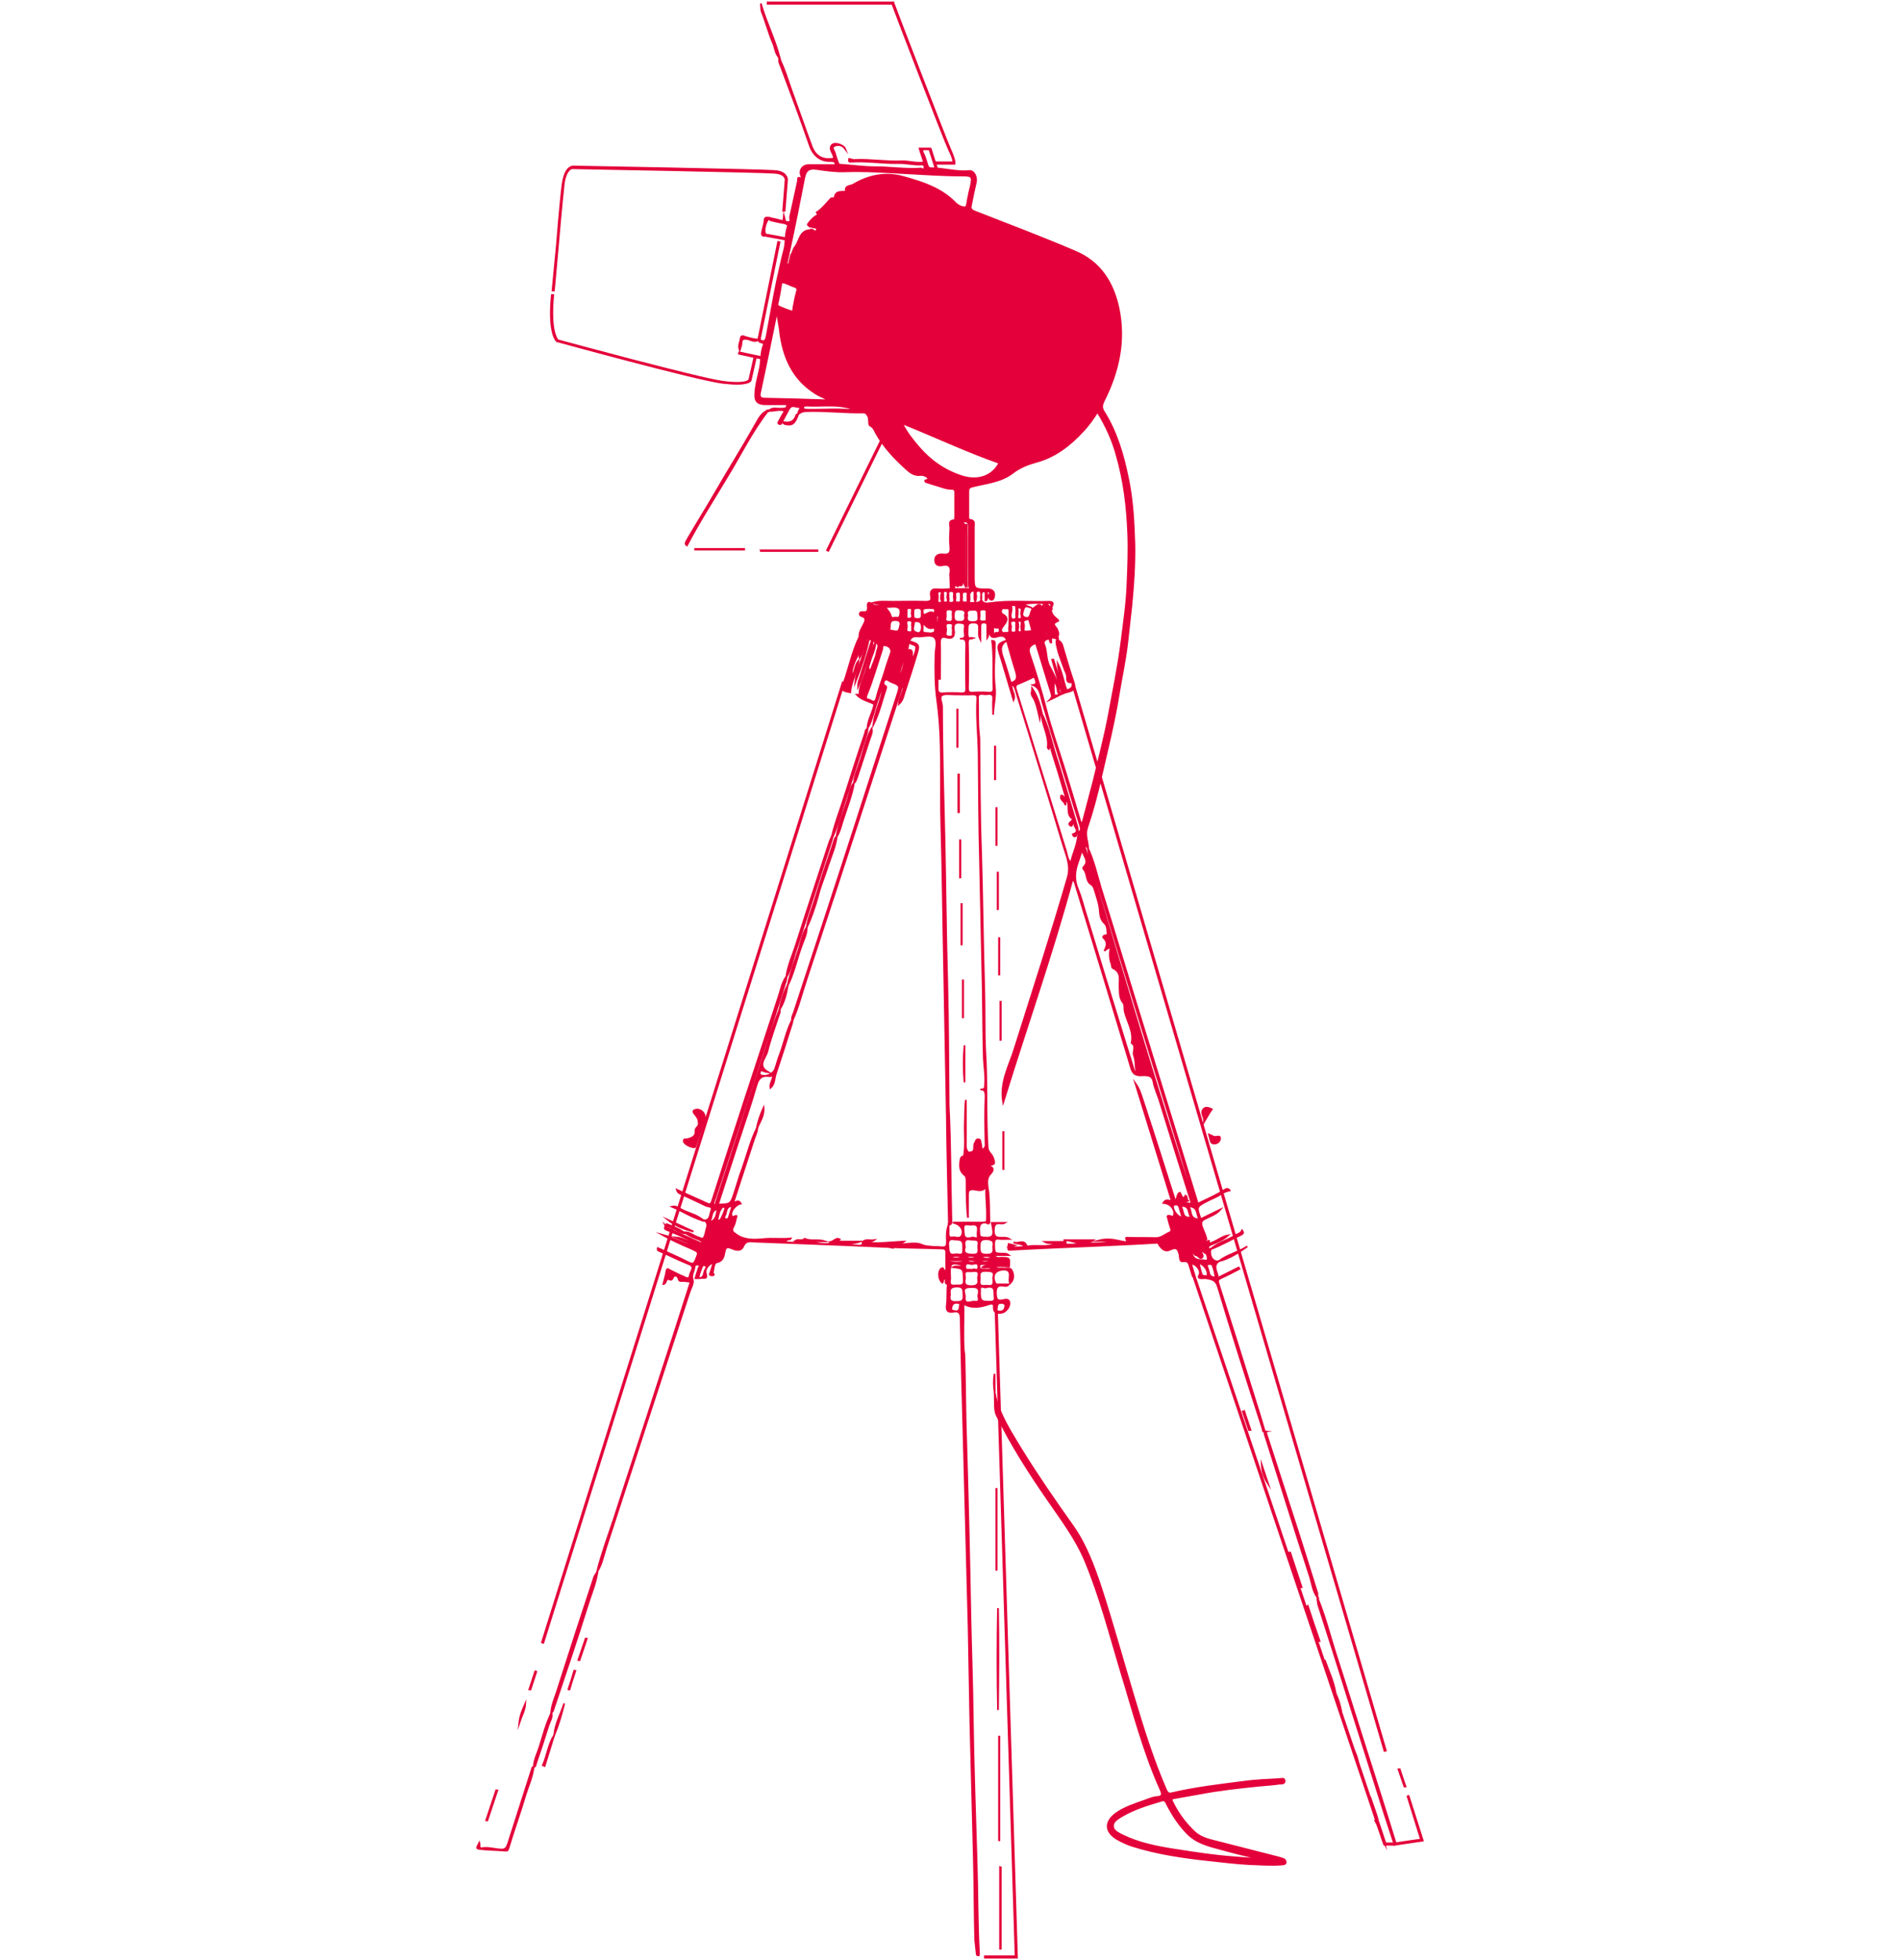
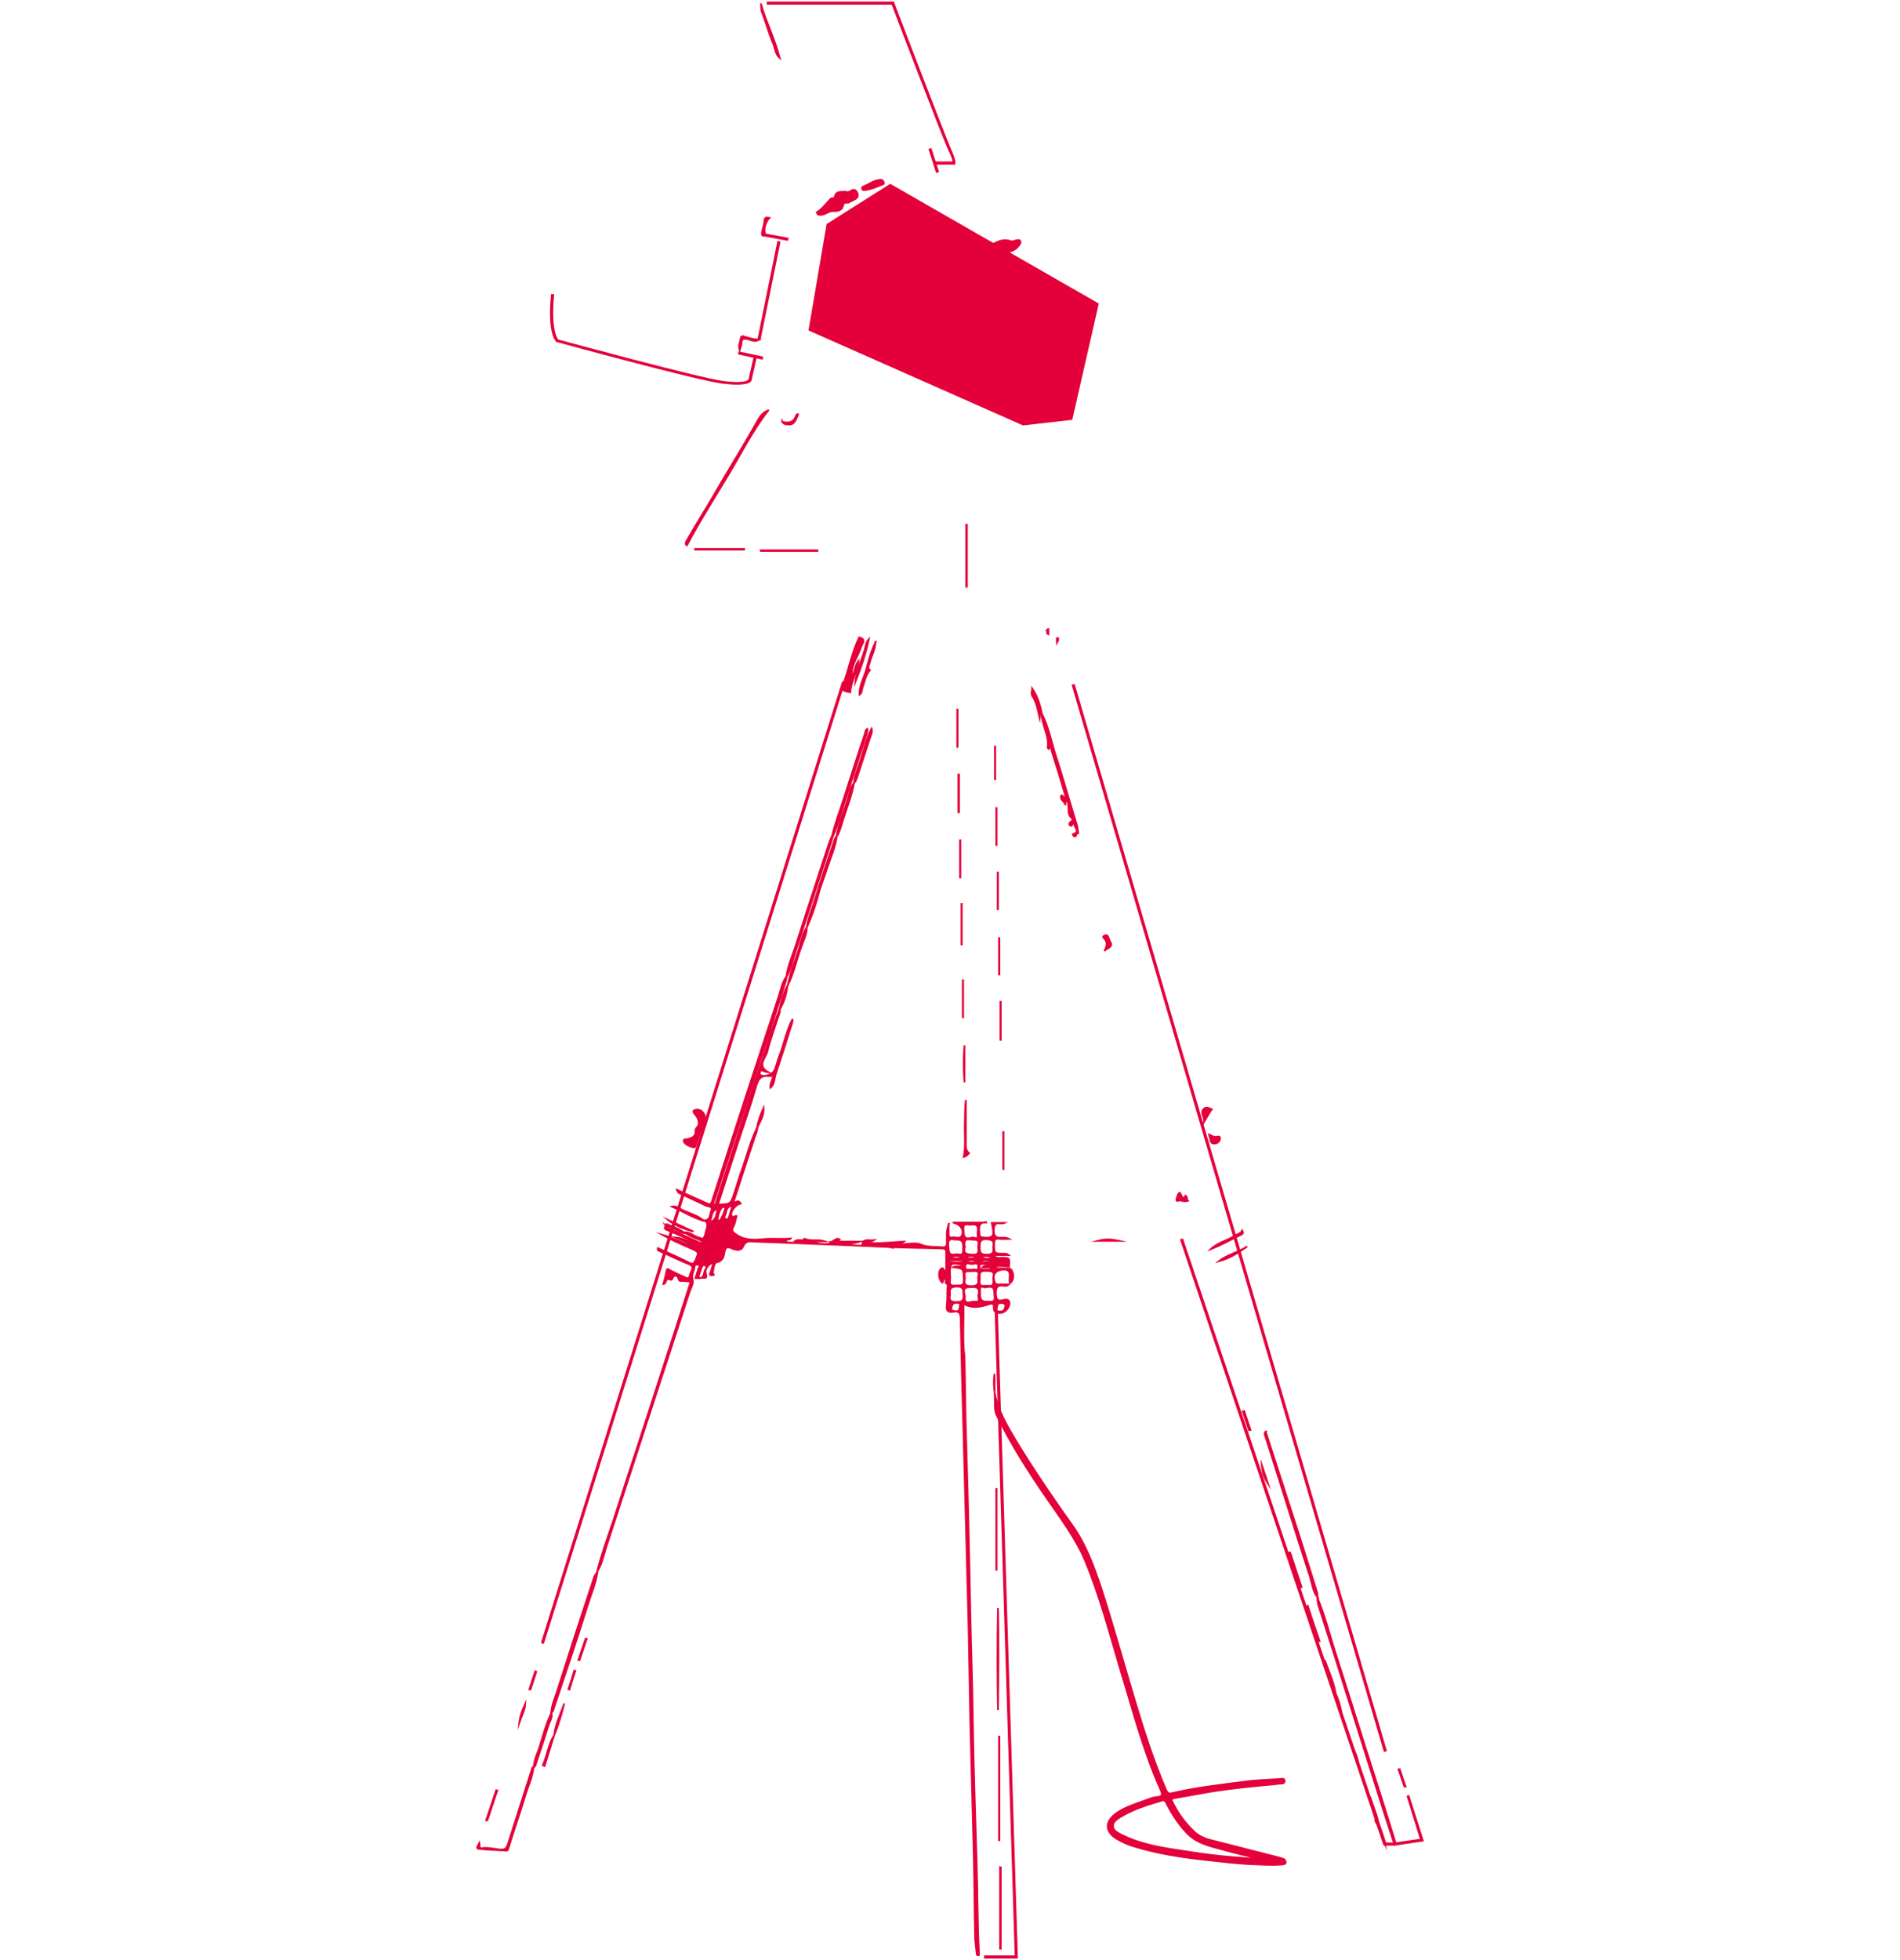
<svg xmlns="http://www.w3.org/2000/svg" version="1.1" id="Ebene_1" x="0px" y="0px" viewBox="0 0 550.2 567.4" style="enable-background:new 0 0 550.2 567.4;" xml:space="preserve">
  <style type="text/css">
	.st0{fill:#E4003A;stroke:#E4003A;stroke-width:0.5;stroke-miterlimit:10;}
</style>
  <g>
-     <path class="st0" d="M251.2,210.9c0.1-2.2,1.2-4.1,1.8-6.2c0.2-0.8,0.2-1-0.7-1.3c-1.5-0.6-3.1-1.1-4.2-2.3c0.3,0,0.5,0,0.8,0.1   c0.6-0.5,0.7-1.2,1-1.9c0.7-1.8,0.8-3.7,2.2-5.2c0.6-1.8,1.5-3.5,1.8-5.3c0.1-0.8,1.1-2.1-0.3-2.9l0.1,0c-1.4-0.9-1,0.6-1.1,0.9   c-1.4,3.9-2.4,8-4.1,11.9c0-0.7,0.1-1.4,0.4-2.1c1.1-3.5,2.2-7,3.3-10.4c0.2-0.6,0.6-1.2-0.5-1.1c-0.6-0.5-0.6-0.5-0.8-0.1   c-0.7,1.8-0.9,3.8-2,5.4c-0.3-1.1,0.7-2,0.5-3c0.3-1,1.8-2.3-0.5-2.9c-0.2-1.6,0.8-2.8,1.4-4.1c0.4-0.9,0.5-1.6-0.6-2   c-0.4-0.1-0.8-0.3-0.7-0.8c0.1-0.5,0.6-0.4,0.9-0.4c1.1,0.1,1.5-0.3,1.4-1.4c-0.1-1.1,0-1.9,1.4-0.8c0.8,0.6,2,0.3,3,0.3   c1.5,0,3.1,0,4.6-0.1c-2.5-0.5-5,0.1-7.4-0.7c1.8-0.5,3.7-0.3,5.5-0.3c3.2,0,6.4-0.1,9.6,0c1.2,0,1.9-0.2,1.6-1.6   c-0.3-1.7,0.4-2.2,2-2c1.2,0.1,2.5,0,3.7-0.1c0-1.1-0.1-2.3-0.1-3.4c0-0.4-0.1-0.8,0-1.2c0.3-1.8-0.3-2.7-2.3-2.3   c-1.2,0.2-2.1-0.1-2.1-1.5c0-1.3,1-1.7,2.2-1.6c1.8,0.2,2.4-0.4,2.2-2.2c-0.2-1.7-0.1-3.5,0-5.3c0.1-0.9-0.8-2.4,1.2-2.4   c0.1,0,0.2-0.7,0.2-1.1c0-2.3,0-4.6,0-6.8c0-0.8-0.1-1.2-1.2-1.2c-1.6,0-3.2-0.8-4.8-1.2c-0.7-0.2-1.6-0.5-2.5-0.8   c-0.1,0-0.2-0.3-0.2-0.4c0.4-0.2,1.4-0.2,0.7-0.9c-0.5-0.5-1.4-0.8-2.1-0.7c-1.7,0.2-2.9-0.7-4-1.7c-3.4-3.1-6.5-6.3-8.8-10.4   c-0.4-0.8-0.7-1.7-1.7-2.2c-0.6-0.3-0.1-1.7-0.6-2.7c-0.4-0.7-0.6-1.1-1.5-1.1c-5.5,0.1-10.9-0.6-16.4-0.4c-0.9,0-1.6,0.3-2.3,0.8   l0,0c-0.2-0.7,0.6-1.2,0.6-2c-1.1,0.3-2.4-1-3.3,0.5c-0.7,1.3-1.4,2.6-2.1,3.9l0-0.1c-0.4,0.1-0.2,0.9-0.8,0.6   c-0.4-0.2-0.2-0.5,0-0.8c0.5-1,1.1-2,1.7-3c-1.7-0.6-3.3,0.2-4.8,0l0.1,0.1c1-1.2,2.4-0.6,3.7-0.7c0.8-0.1,1.7,0.2,1.6-1.3   c-2.1,0-4.2,0-6.3,0c-2.1,0-3-0.8-2.9-2.9c0.1-2.6,0.9-5.2,1.4-7.7c0.4-2.1,0.2-4.3,1-6.4c0.5-1.3-1.6-0.5-1.3-1.6l0,0   c1.1,0.4,1.8,0.9,2.2-1c1-5.3,1.9-10.7,3-16c0.7-3,1.3-6.1,2.1-9.1c0.6-2.2,0.2-4.4,1-6.6c0.3-0.7-0.4-0.9-1-1.1   c-1.3-0.2-2.5-0.5-3.8-0.8c-0.4-0.1-0.5-0.3-0.5-0.7l0,0c1.1,0.2,2.1,0.4,3.1,0.7c1.2,0.5,1-0.4,1.1-1.4c0.3,1,0.1,2.1,1.3,1.9   c1-0.2,0.4-1,0.5-1.5c0.8-3.5,1.5-7,2.3-10.5c0.1-0.3-0.3-1.2,0.7-0.7c0.5,0.2,0.4-0.2,0.3-0.5c-0.8-1.7,0.2-3.3,2.1-3.3   c2.6,0,5.2,0,7.8,0c0-1.2-0.8-1.2-1.6-1.2c-3,0.1-5-1.8-5.9-4.5c-2.6-7.6-5.5-15.2-8.3-22.7c-0.3-0.8-0.8-1.6-0.5-2.6l-0.1,0   c1.5,2.9,2.4,6,3.5,9.1c2,5.5,3.9,11,5.9,16.4c1.1,3,3.3,4.2,6.5,3.6c0.1-1.4-1.7-2.7-0.6-3.9c0.8-0.9,3.4,0,3.8,1   c-0.9-1.2-2.3-1.2-3.2-0.7c-0.9,0.5,0.2,1.4,0.3,2.2c0.2,0.8,0.5,1.6,0.8,2.4c0.1,0.5,0.3,0.8,0.9,0.8c3.3,0.2,6.6,0.7,9.8,0.7   c4.5,0,9,0.7,13.4,0.4c0.3,0,0.9,0.7,1-0.2c0.1-0.6-0.1-1-0.8-1c-2.3,0.2-4.5-0.5-6.8-0.4c-4.6,0.1-9.1-0.7-13.6-0.4   c-0.8,0.1-0.7-0.3-0.6-0.8c0.6,0.1,1.1,0.4,1.7,0.3c4.5-0.2,9,0.6,13.5,0.4c2.1-0.1,4.2,0.7,6.5,0.3c-0.4-1.3-0.9-2.6-1.3-4   c1,0,2,0,2.9,0c-0.3,0.4-0.7,0.2-1.1,0.2c-0.8,0-1.3,0-0.8,1.1c0.6,1.1,0.9,2.4,1.3,3.6c0.2,0.6,0.5,0.8,1.1,0.8   c3.7,0,7.3,1.2,11,0.8c1.3-0.1,2.2,1.6,1.9,3.2c-0.5,2.2-1,4.4-1.4,6.6c-0.2,0.9-0.2,1.4,1,1.9c9.7,3.8,19.5,7.5,29.1,11.6   c7.2,3,11,8.9,12.6,16.4c2,9.5,0,18.4-4.3,26.9c-0.5,1.1-0.7,1.8,0,3c3.8,6,5.7,12.7,7.1,19.6c1.3,6.2,1.6,12.6,1.8,18.9   c0.1,5.9-0.3,11.9-0.9,17.9c-0.4,3.6-0.8,7.2-1.2,10.8c-0.6,5.1-1.7,10-2.5,15c-1.3,8-3.3,15.9-5.1,23.8c-1.1,4.9-2.4,9.8-4,14.5   c-0.7,2.2,0.2,3.9,0.3,5.8c-0.9-0.4-0.5-1.6-1.5-2c10.6,35.1,20.9,70.3,32.3,105.2c0.1-0.7,0-1.4-0.2-2   c-4.1-13.6-8.3-27.3-12.5-40.9c-5.1-16.7-10.3-33.4-15.4-50.1c-1-3.4-2.4-6.6-2.8-10.2c1.7,3.7,2.6,7.6,3.7,11.4   c4.3,13.8,8.4,27.6,12.7,41.4c5.1,16.5,10.1,32.9,15.2,49.4c0.1,0.2,0.1,0.5,0.1,0.9c2.7-1.3,5.5-2.5,8-4.1c1-0.7,1.1,0.2,1.6,0.2   c-1.8,0.1-3,1.4-4.5,2c-0.7,0.3-1.4,0.7-2.1,1c-3.3,1.7-3.3,1.7-2,5.3c1.9-0.9,3.8-1.9,5.7-2.8c-1.1,1.3-2.6,1.8-4,2.5   c-1.2,0.5-1.9,1-1.3,2.6c0.4,1.1,0.9,2.1,1.2,3.2c0.3,0.4-0.5,0.8,0,1.2c0.4,0.3,0.3-0.6,0.8-0.4c0,1,0.4,0.7,1.1,0.4   c1.5-0.6,2.8-1.7,4.4-2c-1.4,1.3-3.2,2-4.9,2.7c-0.4,0.2-0.9,0.3-0.8,0.9c0,0.4,0.4,0.4,0.7,0.3c-0.6,2,0.6,3.9,2.3,3.6l0,0   c-1.9,1.5-0.3,3.1-0.2,4.8c2-1,4-2,6-3c0.1,0.1,0.1,0.3,0.2,0.4c-1.7,0.9-3.4,1.8-5.2,2.6c-0.9,0.4-1.2,0.7-0.8,1.8   c3.5,10.9,6.9,21.8,10.3,32.7c1.1,3.4,2.1,6.7,3.1,10.1c0,0,0.1,0,0.1,0c-0.8,0.2-0.7-0.7-0.8-1c-4.4-13.6-8.8-27.3-12.9-41   c-0.6-2.1-1.9-2.2-3.4-2.5c-0.6-0.1-1.2,0.1-1.7,0c-0.4-0.1-0.7-0.2-0.3-0.9c0.7-1.3-1-3.4-2.4-3.3c0.3,1.2,0.7,2.3,1,3.5   c-0.2,0-0.3,0.1-0.5,0.1c-0.2-0.8-0.5-1.5-0.7-2.3c-0.3-1.1-0.4-2.3-2.2-2c-0.9,0.2-0.8-1.2-0.9-1.8c-0.4-1.7-0.8-2.5-2.7-1.6   c-1.6,0.8-2.6-0.3-3.5-1.8c1.8,0.3,3.3-0.6,4.9-0.5c-16,1.1-32.1,1.5-48.2,2.4c-0.3-0.4-0.1-1,0-1.7c0.5,0.1,1,0.3,1.5,0.4   c-0.4,0.1-0.7,0.2-1.3,0.4c1.7,0.3,3,0.2,4.6,0c-1.1-1.1-2.4-0.8-3.4-1.3c1.2,0.7,3-1.1,3.8,1.1c0,0.1,0.2,0.2,0.3,0.1   c2.4-0.4,4.8,0.2,7.2-0.4c0.1,0,0.2-0.2,0.3-0.3c-0.6-0.5-1.4,0-2.5-0.6c2.4,0,4.2,0,6,0c0,0.1,0,0.2,0,0.3   c-0.8,0.1-1.7,0.1-2.5,0.2c2.3,0.2,4.6,0.6,6.9-0.2c-1.9-0.1-3.6-1-5-0.8c2.3,0,5.2,0,8.6,0c-1.1,0.8-2,0.3-3.2,1   c2.6-0.2,4.6,0.1,6.7-0.3c1.6-0.3,3.2-0.1,4.9-0.2c0.4,0,1.8,0.7,1.1-0.9c-0.2-0.4,0.2-0.3,0.6-0.3c2.7,0.1,5.4,0,8,0.1   c1.6,0,2.7-1.1,4.1-1.7c0.4-0.2,0.5-0.6,0.3-1.1c-0.4-1.1-0.7-2.3-1-3.5c0.4-0.7,1.8,0.9,1.9-0.6c0.2-1.7-1.3-3.2-3.1-3.3   c0.6-1,1.4-0.9,2.5-0.3c-3.6-11.7-7.1-23-10.6-34.3c1.3,1.8,1.8,4,2.5,6c3,9.1,5.9,18.3,8.8,27.4c0.2,0.5,0.3,1.1,1,1   c1.3-0.3,2.5,0.5,4,0.4c-3.2-10.1-6.3-20.1-9.4-30.1c-0.6-1.8-1.4-3.5-1.7-5.3c-0.3-1.3-1-1.6-2-1.7c-0.6-0.1-1.3,0-2,0   c-1.2-0.1-2-0.6-2.4-2c-5.4-18-10.9-36-16.4-54c-0.1-0.2-0.3-0.4-0.6-0.9c-5.9,21.9-13.4,42.9-20.1,64.7c-1-5.9,1.8-10.6,3.3-15.5   c5.2-16.5,10.6-33,15.4-49.6c1-3.5-0.4-6.3-1.3-9.3c-4.4-14.7-9-29.4-13.5-44c-0.3-0.9-0.3-1.9-1.4-2.7c-0.4,1.7,1.2,3,0.5,4.6   c-1.2-4.1-2.5-8.3-3.7-12.4c-0.1-0.3-0.2-0.6-0.3-0.9c-0.8-2.6-0.6-3,2.1-3.9c-1.8,1-2,2.4-1.4,4.3c0.9,2.6,1.7,5.3,2.5,8   c2.2-0.6,1.9-1.9,1.4-3.6c-0.9-2.8-1.7-5.8-2.5-8.6c-0.4-1.6-1.6-1.6-2.7-1.3c-1.7,0.6-2.3,0-2.2-1.6c0-0.6,0-1.3,0-2.5   c-0.8,1.7,0,3.2-0.8,4.5c0-1.3,0-2.4,0-3.4c0-0.8-0.3-1-1-1c-0.8,0-1,0.4-1,1.1c0,1.1,0,2.2,0,3.8c-0.6-1.2-0.4-2-0.4-2.8   c0-1.1,0.2-2.1-1.6-2.1c-1.7,0-1.7,0.8-1.7,2c0,1.5-0.3,3.2,1.6,2.5c-1.6-0.3-1.6,0.9-1.5,2.5c0.1,4,0.1,8,0,11.9   c0,1.1,0.3,1.5,1.4,1.4c1.5-0.1,3-0.1,4.5,0c1.2,0.1,1.6-0.3,1.5-1.5c-0.2-4.5,0.2-9-0.4-13.5c0.6,0,0.8,0.2,0.8,0.9   c-0.1,4.2-0.5,8.5,0,12.7c0.3,2.7-0.5,5.2-0.5,7.8c0-1.5-0.1-3.1,0-4.6c0.1-1.1-0.4-1.5-1.5-1.4c-0.4,0.1-0.9,0.1-1.4,0   c-1.2-0.2-1.6,0.3-1.5,1.5c0.1,3.4-0.1,6.8,0.3,10.2c0.1,0.7,0.1,1.4,0.1,2.1c0.1,10.7,0.1,21.4,0.5,32.1c0.4,13,0.5,26,0.9,39.1   c0.2,6.1,0,12.3,0.3,18.4c0.6,9.3,0.1,18.6,0.7,27.9c0.1,1.3,1.1,1.8,1.5,2.8c0.7,2,0.7,2.1-1.7,2.3c1.9,0.6,2.2,1.2,0.9,2.6   c-1.3,1.4-0.7,3.4-0.5,5.1c0.3,2.8,0.2,5.6,0.3,8.4c0,0.6,0,1.1-0.8,0.6c0,0,0,0.1,0,0.1c0.4-3.6-0.3-7.1-0.1-10.7   c-0.9,1.6-2.4,1.1-3.5,0.9c-1.6-0.2-1.8,0.5-1.8,1.7c0,2.2,0,4.4,0,6.5c-0.4-3.4-0.4-6.9-0.4-10.3c0-0.7,0-1.6-0.5-2   c-1.5-1.1-1.5-2.5-1.3-4.1c0.1-0.6,0.1-1.5,1.2-1.3c0.6-0.2,1.1-0.6,1.4-1.2c2.1,0,1-1.8,1.6-2.7c0.3-0.4,0.3-1.1,0.9-1.1   c0.8-0.1,0.7,0.7,0.8,1.1c0.2,0.7,0.2,1.4,0.3,2c0.8-0.4,1.2-0.8,1.1-1.8c-0.1-4.5-0.2-9,0-13.5c0.1-1.9-0.6-2.4-1.5-2.2   c1.4-0.1,1.3-0.1,1.4-2.2c0.1-2.3-0.3-4.5-0.4-6.8c-0.2-6.5-0.2-13-0.3-19.5c-0.3-12.6-0.5-25.1-0.8-37.7   c-0.3-10.4-0.3-20.7-0.4-31.1c-0.1-5.3-0.7-10.5-0.4-15.8c0.1-1.1-0.4-1.3-1.4-1.3c-1.8,0.1-3.5,0-5.3,0c-1.2,0-2.8-0.3-3.6,0.3   c-0.8,0.6,0.1,2.1,0.1,3.3c0,12.7,0.4,25.4,0.7,38.1c0.3,13.9,0.4,27.7,0.8,41.6c0.3,11.6,0.3,23.2,0.4,34.8c0,0.3,0,0.5,0,0.8   c0.6,11.1,0.5,22.3,0.8,33.4c0,0.6,0.1,1.2-0.8,1.2l0.1,0c-0.2-10.2-0.5-20.4-0.6-30.7c-0.3-14.5-0.5-29-0.8-43.6   c-0.3-13.7-0.4-27.4-0.8-41c-0.4-12.2,0.5-24.4-1.2-36.5c-0.6-4.3-0.6-8.7-0.5-13.1c0-1.7,0.8-4-0.3-5.1c-1.1-1-3.4-0.1-5.1-0.3   c-1.2-0.1-1.8,0.4-2.2,1.4c-0.2,0.9-0.4,1.8-0.6,2.6c2.3-0.5,0.9,1.7,1.7,2.5c0.4-1.1,0.8-2.1,0.9-3c0.2-1.4-1.7-0.9-2-1.9   c0-0.1,0-0.1,0-0.2c2.9,0.9,3,1,2.1,4c-1.1,3.7-2.3,7.3-3.5,11c-0.3,1-0.5,2.2-1.6,3.2c0.2-1.9,1.3-3.4,1.4-5.1   c-0.8,0.2-0.7,0.7-0.8,1.1c-3.4,10.4-6.8,20.9-10.2,31.3c-5.7,17.5-11.4,35-17.2,52.5c-1.3,3.9-2.3,8-4,11.8l-0.1,0   c-0.2-0.8,0.2-1.5,0.5-2.3c6-18.2,12-36.4,17.9-54.7c4-12.4,8-24.8,12-37.2c0.9-2.7,0.9-2.8-1.7-3.8c-0.6-0.2-1.3-1.1-1.9-0.5   c-0.6,0.6-0.5,1.4,0.4,1.8c0.1,0,0,0.4,0,0.5c-1.2,3.6-2,7.2-3.7,10.6c0.4-3.7,2.3-7.1,2.9-10.8c-0.7,0.8-1,1.7-1.3,2.7   C253.2,204.9,252.8,208.1,251.2,210.9L251.2,210.9z M289.2,83.3c0.4-0.2,0.1-0.3-0.1-0.4c0-0.3-0.1-0.4-0.4-0.4c0-0.1,0-0.2,0-0.3   c0-0.2,0-0.4,0-0.6c-0.3-0.3-0.6-0.4-0.8,0.1c-2,0.8-1.9-0.8-2.3-2c0.9-0.3,1.8-0.5,2.7-0.8c0,0.1,0.1,0.2,0.1,0.4   c0.2,0.6,0.6,1,1.3,0.8c0.2,0,0.4,0,0.6,0c0.4,0.2,0.9,0.2,1.3,0c0.5-0.2,0.2-0.3-0.1-0.4c0,0,0.1,0.1,0.1,0.1c0-0.1,0-0.3,0-0.4   c0-0.2,0-0.3,0-0.5c-0.4-0.2-0.8-0.5-1.1-0.7c0.3-1.5-2-1.7-1.6-3.2c0-1.3-0.4-2.6,2.1-2.3c1.6,0.2,3.7-0.5,4.6-2.4   c0.3-1-0.3-0.9-1-0.8c-0.6,0.1-1.3,0.4-1.9,0.3c-2.2-0.8-4,0.3-5.8,1.3c-0.6,0-1.2-0.2-1.6-0.8c0.4-0.7-0.1-1.1-0.6-0.9   c-1.1,0.4-2.4,0.2-3.3,1.2c-0.3,0.1-0.7,0-0.7,0.5c-1.1,0-2.2,0-3.2,0.8c-0.1-0.1-0.3-0.3-0.4-0.4c0-0.1,0-0.3,0-0.4   c0.4,0,0.6-0.4,0.8-0.7c0-0.2,0-0.3,0-0.5c0.7-0.3,1.8-0.5,1.3-1.4c-0.3-0.7-1.4-0.9-2.3-0.7c-0.9,0.2-1.2,0.9-1.4,1.7   c-0.3,0-0.6,0.1-0.8,0.1c-0.5-0.8-1-1.2-1.5,0c-0.6-0.1-0.9,0.2-0.8,0.8c-0.6-0.1-1,0.2-1.2,0.8c-1.2,0-0.6,0.7-0.4,1.2l0.1-0.1   c-0.3,0.4-1.7-0.8-1.2,0.8c0.3,0.5,0.7,0.6,1.2,0.4c0.3,0,0.6,0,0.8,0.4c0.2,0.6,0.7,0.9,1.2,1.2c0.7,0.4,0.5,0.8,0,1.2   c-1.4-0.5-2.6,0.3-4,0.3c-0.7,0-1.2,0.9-1,1.6c0.2,0.7,1,0.7,1.6,0.5c0.9-0.3,1.7-0.6,2.6-0.9c0.1,0.3,0.3,0.6,0.4,0.8   c-0.6,1,0.2,1,0.8,1.1c0,0.8-0.3,1.5-0.8,2.1c-1.6,2.1-1.1,3,1.6,3.4c0,0.3-0.7,0.6,0.1,0.8c0.9,0.3,1-0.1,1.1-0.8l0,0.1   c0.3-0.4,0.9-0.6,0.8-1.2c0.5-0.2,0.8-0.6,0.8-1.2c0.5,0,0.7-0.4,0.9-0.8c1.7-0.8,2.7,0,3.5,1.5c-0.1,0-0.2,0.1-0.4,0.1   c-0.5,0.2-1,0.5-0.8,1.2c0,0.3,0,0.5,0,0.8l0,0c-0.4,0.3-1,0.5-0.8,1.2c-0.4,0.2-0.9,0.4-0.7,0.9c0.2,0.4,0.7,0.2,1,0.2   c0.4-0.1,0.9-0.3,1.3-0.4c0.2-0.1,0.4-0.2,0.7-0.3c0.4-0.3,0.7-0.7,0.8-1.2c0-0.3,0-0.5,0-0.8c0,0,0,0.1,0,0.1   c0.3-0.1,0.5-0.3,0.8-0.4c0.3-0.1,0.6-0.3,0.8-0.4c0.3,0,0.6,0,0.8-0.4c0.1,0,0.2,0,0.4,0c0,0.2,0,0.5,0.3,0.2   c-0.1-0.1-0.2-0.1-0.3-0.2c0.3-0.1,0.5-0.3,0.8-0.4c0.2-0.1,0.4-0.3,0.6-0.4c0.7,0.4,1.2,0.9,1.7,1.5c0.2,0.3,0.4,0.6,0.8,0.4   c0.5-0.2,0.3-0.6,0.3-1c-0.1-0.3-0.1-0.6-0.2-0.9C288.9,83.3,289.1,83.3,289.2,83.3z M303.2,182.4L303.2,182.4   c-0.7,0.4-0.5,1.1,0,1.6c0.4,0.4,0.4-0.1,0.4-0.4c0-0.4,0-0.8,0-1.2c0-0.2,0-0.5-0.2-0.6C303.3,181.9,303.3,182.1,303.2,182.4z    M260.2,76.3c0.5,0,0.7-0.4,0.9-0.8c0.5-0.4,1.6-0.6,1.2-1.4c-0.4-0.8-1.5-1.7-2.4-1.2c-1.1,0.7-2,0.4-2.9-0.1   c-1.5-0.7-2.7-0.5-3.8,0.7c-0.2,0.4-0.5,0.7-0.4,1.2c-0.5,0.1-0.9,0.3-0.7,0.8c0.2,0.4,0.5-0.1,0.7-0.1c0.2,0.3,0.1,0.9,0.8,0.9   c-0.1,0.9-0.7,2,0.4,2.4c1.4,0.5,2.4,2.5,4.3,1.2c0.1-0.2,0.3-0.3,0.4-0.5l-0.1,0c0,0.5,0.2,0.6,0.6,0.7c0.1-0.4,0.1-0.7,0.2-1.1   c0-0.3,0-0.5,0-0.8c0-0.3,0-0.5,0-0.8C260,77.3,260.3,76.9,260.2,76.3z M271.1,67.7L271.1,67.7c-0.3,0-0.7,0.1-0.6,0.6   c0,0.1,0.6,0.1,1,0.2c0.5,0,1,0,1.5,0c0.3-0.1,0.9,0.1,0.8-0.5c-0.1-0.6-0.7-0.3-1.1-0.4l0.1,0.1C272.2,67.1,271.7,67.2,271.1,67.7   z M253,63.5c0.4,0.2,0.5,0.9,1.1,0.4c0.1-0.1,0.1-0.3,0.1-0.3C253.8,63.2,253.4,63.4,253,63.5c0-0.1,0.1-0.3,0.1-0.5   c1,0,2.1-0.1,2.9-0.8c0.4-0.4,0.8-1,0.1-1.5c-1.9-1.3-4-0.5-5,1.9C251.5,63.4,252.4,63.2,253,63.5z M298.8,176   c-0.9-0.3-2-1.1-2.4,0.4c-0.2,0.7-0.9,2,0.5,2.4c1.4,0.4,1.4-0.9,1.7-1.7c0.1-0.3,0.3-0.6,0.4-0.9c1-0.3,1.9-2.3,2.9,0   c0.3-0.4-0.2-1.1,0.6-1.3c1-0.3,1.1,0.8,2,1.2c-0.3-0.7,0.1-1.5-0.6-1.5c-2.5,0-5.1-0.3-7.8,0.3C297.3,175.4,298.1,175.7,298.8,176   z M263.4,77.4c-1.2,0.1-3.5,2.3-3.4,3.4c0,0.4,0.3,0.7,0.7,0.9c0.3,0.1,0.7,0.1,0.9-0.2c0.8-1.3,2.3-2.2,2.2-4   c0.4,0.1,0.9,0.3,1-0.3c0-0.1-0.1-0.4-0.2-0.4C264,76.7,263.4,76.5,263.4,77.4z M305.9,184.8c-0.5-0.1-1-0.2-1.5-0.3   c0,0.5,0,1,0,1.5c-0.7,0,0.1-1.4-1.2-1c-0.9,0.3-1.1,0.9-0.9,1.4c0.9,2.1,0.5,4.4,1.6,6.5c1.2,2.3,2.5,4.5,2.8,7.2   c0,0.3,0.2,0.6,0.8,0.5c-1-3.2-1.9-6.4-2.8-9.6c0.1,0,0.2-0.1,0.3-0.1c1,3.1,2,6.2,3,9.5c0.3-0.7,0.1-1.1,0-1.6   c-0.5-2.2-1.6-4.3-1.7-6.7c1.3,2.5,1.6,5.3,2.6,7.8c0.8-0.4,1.7-0.6,1.7-1.7c0-0.3,0-0.7-0.5-0.7c-1.2,0.1-1.1-0.7-1.1-1.5   c0-0.8-0.4-1.5-0.7-2.2c-0.9-2.6-2.1-5.2-2.4-8.1c0.1-0.1,0.2-0.3,0.3-0.4c0.8,0.3,1.3,0.9,1.5,1.8c1,3.3,1.9,6.6,3,9.8   c0.6,1.7,0.9,2.9-1.5,3.4c-1.8,0.4-3.4,1.5-5.2,2.3c0.7-0.7,0.7-1.2,0.4-2.1c-1.5-4.7-2.9-9.5-4.4-14.3c-1.5,0.4-2.5,1.3-1.9,3   c1.8,5.3,3.4,10.6,4.8,16c1.4,5.4,3.2,10.7,4.9,16c1.8,5.7,3.5,11.5,5.3,17.5c0.3-0.6,0.5-0.9,0.6-1.3c1-3.8,2-7.6,3-11.4   c1.5-6.3,3.2-12.7,4.4-19.1c1.3-7.1,2.8-14.2,3.7-21.5c0.7-5.5,1.5-11,1.7-16.5c0.2-4.8,0.4-9.7,0.2-14.5   c-0.3-7.7-1.2-15.2-3.3-22.5c-1.2-4.5-3.1-8.6-5.6-12.7c-1.3,2.1-2.6,3.9-4.2,5.6c-3.7,4-7.9,7.3-13.2,8.8c-2.6,0.7-5,1.6-7.2,3.3   c-3.4,2.6-7.6,2.9-11.5,3.9c-1,0.2-1.3,0.6-1.3,1.5c0,2.3,0,4.7,0,7c0,0.4-0.1,1.1,0.5,1.2c1.5,0.1,1.1,1.2,1.1,2   c0,4.7,0,9.4,0,14.1c0,4,0,4,4.1,4c1.4,0,2.1,0.9,1.7,2.3c-0.1,0.4-0.3,0.8-0.8,0.7c-0.4-0.1-0.5-0.4-0.7-0.8   c-0.2-0.6,1-1.6-0.1-1.6c-0.8,0-0.1,1.3-0.4,2c-0.1,0.2,0.1,0.5-0.4,0.6c0-0.7,0-1.3,0-1.9c0-0.5-0.1-0.8-0.6-0.7   c-0.4,0-0.5,0.3-0.6,0.6c-0.5,2.2,0.3,3.2,2.5,2.8c5.7-0.8,11.4-0.2,17.1-0.4c0.7,0,1.4,0.2,0.9,1.1c-0.7,1.5-0.2,2.6,1,3.6   c0.3,0.3,1.1,0.8,0.6,0.9c-2.1,0.8-0.5,1.6-0.2,2.4c0.3,0.7,0.7,1.6-0.1,2.4C306.2,184.7,306.1,184.7,305.9,184.8z M245.7,58.6   c0.6-0.3,1.3-0.7,1.9-0.9c0.9-0.4,1.1-1,0.7-1.9c-0.4-0.7-0.9-1-1.7-0.6c-0.5,0.3-1,0.6-1.6,0.3c-0.5-1.8,1.2-1.6,2-2   c4.6-2.8,9.7-3.7,14.8-2.2c5.4,1.5,10.7,3.2,14.8,7.4c0.8,0.8,1.9,1.4,2.9,1.3c0.6-0.1,0.6-1.5,0.8-2.4c0.2-1.2,0.5-2.4,0.8-3.6   c0.6-2.9,0.5-3.2-2.5-3.2c-5.7,0-11.3-0.4-16.9-0.7c-5.6-0.3-11.3-0.7-17-0.5c-2.8,0.1-5.5-0.3-8.3-0.7c-2.1-0.3-3.1,0.4-3.5,2.5   c-0.7,3.7-1.5,7.4-2.2,11.1c-0.9,4.4-1.8,8.8-2.8,13.2c-0.1,0.3-0.2,0.7,0.2,0.8c0.6,0.1,0.4-0.4,0.5-0.8c0.3-0.7,0.3-1.7,0.6-2.1   c0.5-0.7,0.5-1.6,1.1-2.2c1.3-1.8,1.3-4.8,4.5-4.8c0,0,0-0.1,0.1-0.2c0.6,0.1,1.3,1.1,1.6,0.2c0.4-1-0.9-0.6-1.3-0.9   c-0.2-0.1-0.5-0.1-0.7-0.1c0.1-0.4-1-0.2-0.4-0.9c0.8-1.1,1.7-2,3-2.6c1.6,0.5,2.6-1,4.2-1c1.2,0,2.9,0.1,3.1-1.9   C244.3,58.6,245.2,58.7,245.7,58.6z M308.7,91.9L308.7,91.9c-0.1-0.3,0.3-1-0.4-1c-0.6,0-0.3,0.6-0.5,0.9c-0.1,0.2-0.2,0.5-0.3,0.7   c-1.7,8.2-3.4,16.4-5.1,24.6c-0.1,0.5-0.4,1.2,0.2,1.4c0.6,0.2,1.2,0.8,1.8,0.4c0.7-0.4-0.2-0.9-0.1-1.4c0-0.4,0-0.8,0.1-1.2   c0.5-2.3,0.8-4.7,1.5-7c1.5-5.1,1.4-10.6,3.9-15.5c0.2-0.4,0.3-1,0.4-1.5c0.1-0.6,0.1-1.2-0.7-1.4   C308.8,90.7,309.3,91.8,308.7,91.9z M321.8,273.3c-0.3-0.6-0.6-1.2-0.8-1.8c-0.6-1.4,0-3.2-1.1-4.2c-1.1-1-1.3-2.2-1.4-3.4   c-0.1-2.2-0.9-4.2-1.5-6.3c-0.2-0.7-0.5-1.3-1-1.6c-1.7-1-1-3.3-2.3-4.5c-0.1-0.1,0-0.4,0.1-0.5c2-2-0.6-3.5-0.3-5.3   c-0.6,1.4-0.9,2.7-1.4,4c-0.9,2.6-1.1,5,0,7.6c1.1,2.6,1.7,5.4,2.6,8.1c3.7,12.2,7.4,24.3,11.2,36.5c0.9,2.8,1.8,5.7,2.7,8.7   c0.2-0.4,0.4-0.5,0.4-0.6c-0.2-1.5-0.1-3.1-0.6-4.4c-0.5-1.2,0.8-2.7-0.7-3.7c0.7-3.3-1.3-6.1-2-9.1c-0.2-0.9,0.1-1.9-0.5-2.6   c-1.1-1.4-0.9-3-1-4.6c-0.1-1.8,0.7-4.1-1.8-5.3c-0.5-0.2-0.4-0.8-0.5-1.2C321.1,277.1,321.4,275.2,321.8,273.3z M312.2,241   c0.9-0.4,0.9-1.1,0.6-2c-1.5-4.7-2.9-9.3-4.3-14c-2.2-7.3-4.6-14.6-6.7-22c-0.5-1.7-0.5-3.8-2.6-4.7c1.3-0.2,0.8-1.1,0.6-1.8   c-0.3-1-0.9-0.3-1.4-0.1c-1.1,0.5-2.2,1-3.4,1.5c-0.9,0.3-1.1,0.8-0.8,1.7c4.8,15.5,9.6,31,14.4,46.5c0.4,1.2,0.4,2.6,1.5,3.7   C310.7,246.8,312.3,244.1,312.2,241z M225.1,89.3c-0.1,0.6-0.2,1.1-0.3,1.7c-1.5,7.5-3.1,15.1-4.7,22.6c-0.3,1.3,0.1,1.8,1.4,1.8   c6.2,0.1,12.4,0.3,18.6,0.5c-1.4-0.8-2.9-1.3-4.2-2.2c-6.4-4.1-9.1-10.4-10-17.6C225.7,93.9,225,91.6,225.1,89.3z M261.2,122.5   c1.3,2.7,3,4.8,4.8,6.9c3.4,4,7.6,6.9,12.6,8.5c4.7,1.5,8.9-0.1,10.8-3.9C280,130.7,270.9,126.4,261.2,122.5z M271.8,178   c-0.9,0.3-0.6,0.7-0.6,1.1c0.1,1.5,0.3,3.1,0.3,4.6c0,5.1,0,10.3,0,15.4c0,1.1,0.2,1.7,1.5,1.6c1.8-0.1,3.6-0.1,5.5,0   c1,0,1.3-0.3,1.3-1.3c-0.1-4.2-0.1-8.5,0-12.7c0-1.3-0.3-2-1.8-1.8c1,0,1.6-0.2,1.4-1.4c-0.1-0.6-0.1-1.3,0-2   c0.1-0.9-0.3-1.1-1.2-1.2c-1.7-0.2-2.2,0.4-2,2c0.3,1.7-0.2,2.8-2.2,2.2c-1.3-0.4-1.8,0.1-1.8,1.5c0.1,3.5,0,7,0,10.5   c-0.2,0-0.3,0-0.5,0C271.8,190.4,271.8,184.3,271.8,178z M258.1,188.7c0-1.2-0.8-1.7-1.7-1.9c-1.1-0.3-0.8,0.7-1,1.3   c-1.4,4.3-2.7,8.8-4.4,13c-0.6,1.4,0.2,1.3,0.8,1.5c0.7,0.3,1.5,1.2,2-0.5c0.6-2.5,1.5-4.9,2.3-7.3   C256.7,192.7,257.4,190.7,258.1,188.7z M226.3,81.7c-0.3,2-0.6,3.8-1,5.6c-0.1,0.5-0.4,1.1,0.2,1.4c1.3,0.6,2.6,1.1,3.9,1.5   c0.3,0.1,0.3-0.5,0.3-0.8c0.3-1.7,0.6-3.4,1.1-5.1c0.2-0.7,0-1.1-0.7-1.3C228.8,82.6,227.7,81.8,226.3,81.7z M281.6,170.5   c-1.3-0.3-1-1.4-1-2.3c0-5.1-0.1-10.2,0-15.3c0.1-2.1-0.7-2.2-2.8-1.6c1.3,0,1.7,0.5,1.7,1.3c0,0.8-0.1,1.6-0.1,2.3   c0,4.8,0,9.6,0,14.5c-0.9-1.7-0.4-3.5-0.7-5.2c-0.1,1.6-0.2,3.1-0.1,4.7c0.1,1.2-1.2,0-1.2,0.8c-0.7,0-0.4-0.6-0.4-0.8   c0-1.8,0-3.6,0-5.4c-0.7,2.3,0,4.7-0.8,7C278,170.5,279.8,170.5,281.6,170.5z M248.1,118.9c-4.7-2.3-9.7-1.2-14.6-1.5   c-0.4,0-1,0.2-0.9,0.7c0.1,0.6,0.7,0.4,1.1,0.5C238.5,118.7,243.3,118.2,248.1,118.9z M292.3,179.7   C292.3,179.7,292.3,179.7,292.3,179.7c0-1,0-1.9,0-2.9c0-0.6-0.3-0.8-0.9-0.7c-0.5,0.1-1.1-0.3-1.4,0.3c-0.2,0.5-0.2,1.1,0.3,1.4   c2.1,1.1,1,2.3,0.2,3.4c-0.4,0.5-0.8,1-0.5,1.6c0.3,0.7,1,0.3,1.5,0.4c1,0.1,0.7-0.7,0.7-1.3C292.3,181.1,292.3,180.4,292.3,179.7z    M279.4,178.1c0.4-1.3-0.2-1.6-1.6-1.7c-1.5-0.1-1.6,0.7-1.6,1.8c0,1.3,0.2,1.8,1.6,1.8C279.4,180.1,279.6,179.4,279.4,178.1z    M280.1,178.1c-0.2,1.2-0.2,2,1.5,2c1.3,0,1.9-0.3,1.7-1.7c-0.1-1.1,0.1-2-1.5-1.9C280.6,176.5,279.7,176.6,280.1,178.1z    M256.3,175.7c0.7,1,1.4,1.6,1.6,2.5c0.2,1.1,1.1,0.5,1.7,0.6c0.4,0.1,0.8,0.1,1-0.6c0.5-1.8-0.1-2.6-1.9-2.6   C258,175.7,257.3,175.7,256.3,175.7z M282.4,174.1c-0.4-0.9-0.2-1.6-0.2-2.3c0-0.6-0.2-1-0.8-0.7c-1.2,0.7-0.4,1.9-0.7,2.8   c-0.2,0.9,0.6,0.6,1,0.6c2.4,0.1,2.7-0.4,2.4-2.7c-0.1-0.6-0.2-0.8-0.8-0.8c-0.5,0.1-0.8,0.3-0.7,0.9   C282.7,172.5,282.8,173.2,282.4,174.1z M254.7,52.1c-1.8,0.1-3.1,1.3-4.7,1.8c-0.3,0.1-0.5,0.4-0.3,0.8c0.2,0.3,0.5,0.3,0.9,0.2   c1.6-0.1,3-0.8,4.4-1.4c0.4-0.2,1-0.1,0.9-0.8C255.8,52.2,255.3,51.9,254.7,52.1z M257.4,182.6c1.1-0.4,2.7,1.1,3.1-0.8   c0.1-0.7,0.9-2.1-1-2.3C256.9,179.3,258.1,181.5,257.4,182.6z M276,182.3c-0.6-0.5,0.7-1.8-1-1.9c-1.7-0.1-1,1.2-1,1.9   c0,0.7-0.7,1.9,0.9,2C276.5,184.4,275.6,183.1,276,182.3z M264.6,179.9c0.4,1-1.1,2.5,0.7,3.2c0.7,0.3,1.4,0.2,1.6-1   C267.1,180.2,266.4,179.6,264.6,179.9z M264.5,177.6c0,0.8-0.2,1.6,1.2,1.6c1.4,0,1.2-0.8,1.2-1.6c0-0.8,0.2-1.6-1.2-1.6   C264.3,176,264.5,176.8,264.5,177.6z M298.9,182.6c-0.2-0.9-0.5-1.8-0.7-2.6c-0.1-0.6-0.3-0.9-0.8-0.7c-0.5,0.2-1.3,0.2-1,1.1   c0.3,0.8,0,1.5,0,2.3C297.2,182.9,298,182.8,298.9,182.6z M275.9,178.2c-0.3-0.5,0.6-1.7-0.9-1.8c-1.5-0.1-1.1,0.9-1.1,1.7   c0.1,0.7-0.7,1.8,0.8,1.9C276.2,180.1,275.8,179.1,275.9,178.2z M285.7,178.2c-0.3-0.6,0.6-1.8-1-1.8c-1.5,0-1,1.1-1,1.7   c0,0.7-0.6,1.8,0.9,1.8C286.2,180,285.5,178.9,285.7,178.2z M342.4,352.5c-0.3-1.1-0.6-2.1-0.9-3.1c-0.2-0.6-0.6-0.8-1.2-0.7   c-0.3,0-0.6,0.1-0.6,0.5C339.6,350.4,341,352.3,342.4,352.5z M347.3,353c-0.9-1.5-0.2-3.8-3.2-3.8   C345.3,350.4,344.1,352.9,347.3,353z M349.4,366.1c0.3,0.9,0.6,1.8,0.8,2.7c0.2,0.7,0.8,0.8,1.3,1c0.1,0,0.5-0.2,0.5-0.2   c-0.2-1-0.4-2.1-0.8-3.1C351,365.7,350.2,365.8,349.4,366.1z M347.1,365.6c0.3,1.2,0.5,2.1,0.8,3.1c0.2,0.7,0.8,0.7,1.4,0.7   c0.3,0,0.4-0.1,0.4-0.5C349.8,367.7,348.6,365.9,347.1,365.6z M267.2,180.3c0,0.6,0,1.1,0,1.7c0,0.5-0.2,1.2,0.6,1.2   c0.9,0,1.9,0.4,2.8-0.2c0.2-0.1,0.1-0.6,0.1-0.9c0-0.4-0.3-0.5-0.7-0.3C268.7,182.1,268.1,181.1,267.2,180.3z M341.8,349.1   c1.2,1.2,0.1,3.8,3.2,3.3C343.8,351.3,344.9,348.8,341.8,349.1z M294.3,177c0-0.3,0-0.8-0.1-1.4c-0.1-0.5-0.5-0.5-0.9-0.4   c-0.3,0-0.7-0.1-0.5,0.3c0.4,1.1-0.3,2.1-0.1,3.1c0.1,0.4,0.2,0.7,0.7,0.7c0.5,0,0.9-0.1,0.9-0.7   C294.2,178.1,294.3,177.7,294.3,177z M347.7,362.2c0.4,0.7,0.9,1.5,0.3,1.9c-0.6,0.4-1-0.7-1.5-0.7c-0.9-0.1-0.7-1.1-1.4-1.2   c0.1,2.1,1.4,2.7,3.2,2.6c0.5,0,1.2,0.4,1.4-0.2c0.2-0.5-0.2-1.2-0.3-1.8C348.7,363,348.7,361.9,347.7,362.2z M294.3,181.4   c-0.3-0.6,0.5-1.7-0.8-1.7c-1.4,0-0.8,1.1-0.7,1.7c0,0.6-0.6,1.7,0.7,1.7C294.8,183.1,294,181.9,294.3,181.4z M264.2,181.3   c-0.5-0.4,0.6-1.6-0.8-1.7c-1.3-0.1-0.9,0.9-0.8,1.5c0.1,0.7-0.7,1.9,0.8,1.9C264.6,183.1,263.9,182,264.2,181.3z M274.6,172.9   c0.5,0.4-0.6,1.7,0.9,1.6c1.2-0.1,0.7-1.1,0.7-1.7c0-0.7,0.4-1.8-0.9-1.7C274.2,171.2,274.9,172.2,274.6,172.9z M267.3,178   c1.1,0,1.7-1,2.7-0.7c0.2,0.1,0.6,0.5,0.7-0.2c0-0.4,0.2-0.9-0.3-1c-1-0.1-2-0.2-2.9,0.1C266.9,176.4,267.3,177.3,267.3,178z    M277,151.8c-0.1,0-0.3,0-0.4,0c0,2.5,0,4.9,0,7.4c0,1.1,0.6,2.6-1.6,2.6c1.7,0.4,2-0.4,2-1.6C277,157.4,277,154.6,277,151.8z    M262.5,177.6c0.2,0.6-0.4,1.6,0.8,1.5c1.2-0.1,0.7-1,0.7-1.6c0-0.6,0.4-1.6-0.8-1.5C262.1,176.1,262.8,177.1,262.5,177.6z    M278.3,172.8c-0.3-0.5,0.4-1.6-0.9-1.5c-1.2,0.1-0.7,1-0.7,1.6c0,0.6-0.5,1.6,0.8,1.5C278.7,174.4,278,173.4,278.3,172.8z    M280.2,173c-0.3-0.5,0.6-1.7-0.8-1.7c-1,0-0.8,0.9-0.8,1.4c0.1,0.6-0.5,1.7,0.8,1.7C280.6,174.5,280,173.6,280.2,173z M287.6,184   c0.6-0.1,0.3-0.8,0.8-0.8c0.5,0,1,0.1,1.1-0.7c0-1-0.6-0.8-1.1-0.8c-0.6,0-0.4-0.5-0.4-0.8c0-0.8,0-1.5,0-2.3c-0.1,0-0.2,0-0.3,0   C287.6,180.3,287.6,182.1,287.6,184z M262.4,190c-0.2,0-0.3-0.1-0.5-0.1c-0.3,2.1-1.8,4-1.2,6.3C261.3,194.1,261.8,192.1,262.4,190   z M273.1,172.7c0.3,0.6-0.4,1.7,0.6,1.7c1.2,0.1,0.6-1,0.6-1.6c0-0.6,0.5-1.7-0.5-1.7C272.6,171,273.4,172.2,273.1,172.7z    M305.2,196.7c0,1.5-0.1,2.5,0,3.6c0,0.5-0.1,1.2,0.9,1c1-0.2,0.3-0.8,0.2-1.1C306.3,199.1,305.9,198.1,305.2,196.7z M294.7,177.6   c0.1,0.5-0.5,1.4,0.4,1.6c1.1,0.1,0.7-0.9,0.6-1.4c-0.1-0.7,0.6-1.9-0.5-1.9C294.3,175.7,294.9,176.9,294.7,177.6z M272.6,172.9   c-0.4-0.6,0.7-1.7-0.5-1.7c-1,0-0.5,1.1-0.5,1.6c0,0.6-0.5,1.7,0.5,1.7C273.5,174.4,272,173.3,272.6,172.9z M294.8,181.1   c0.3,0.6-0.6,1.8,0.5,1.9c0.9,0,0.4-1.1,0.4-1.7c0-0.5,0.5-1.5-0.4-1.6C294.2,179.6,295.1,180.6,294.8,181.1z M260.7,185.2   c-1.3,1.6-1.7,3.5-1.8,5.5C259.5,188.9,260.1,187,260.7,185.2z M243.3,68.2c-0.4,0-0.6,0.2-0.6,0.5c0.1,0.6,0.7,0.4,1.1,0.6   c0.3,0.1,0.7-0.1,0.6-0.5C244.5,68.1,243.6,68.7,243.3,68.2z M250.6,65.9c-1-0.3-1.5-1.5-2.5-0.2C248.9,65.5,249.4,66.3,250.6,65.9   z M250.7,62.6c0-0.2,0.1-0.4,0.1-0.5c-0.6-0.2-0.9-1.2-1.9,0C249.6,62.3,250.1,62.4,250.7,62.6z M250.7,67.2c0-0.3-0.3-0.3-0.5-0.3   c-0.2,0-0.5,0-0.5,0.4c0,0.3,0.2,0.4,0.5,0.4C250.4,67.6,250.7,67.5,250.7,67.2z M258.9,59.8c-0.1,0.1-0.3,0.2-0.3,0.3   c0,0.3,0.2,0.5,0.4,0.5c0.1,0,0.3-0.2,0.3-0.3C259.4,60,259.2,59.9,258.9,59.8z M269.6,68c0.1-0.1,0.2-0.2,0.3-0.4   c0,0-0.1-0.2-0.1-0.3c-0.1,0.1-0.3,0.3-0.4,0.4C269.3,67.8,269.5,67.9,269.6,68z M254.2,68.8c0-0.1-0.1-0.3-0.1-0.2   c-0.2,0-0.3,0.1-0.5,0.1c0.1,0.1,0.1,0.3,0.2,0.4C253.9,69,254,68.9,254.2,68.8z M252.4,69.4c-0.1-0.2-0.1-0.3-0.1-0.4   c-0.1,0.1-0.3,0.1-0.4,0.3c-0.2,0.2-0.1,0.4,0.1,0.4C252.1,69.6,252.2,69.5,252.4,69.4z" />
    <path class="st0" d="M172.9,455c1.3-5.2,3.2-10.3,4.9-15.4c4.2-13.1,8.6-26.2,12.8-39.4c3.1-9.5,6.2-19,9.2-28.5   c0.1-0.2,0.1-0.4,0.1-0.7c-0.7-0.1-1.3-0.1-1.9-0.2c-0.3,0-0.5,0-0.8,0c-1,0.1-0.4-1.3-1.5-1.5c-1.1-0.2-0.7,1.5-1.7,1.1   c-1.4-0.7-0.9,1.2-1.9,1.3c0.3-1.2,0.7-2.5,0.9-3.8c0.2-1,0.7-0.3,1-0.2c1.3,0.6,2.5,1.3,3.8,1.8c0.7,0.3,1.8,1.2,2-0.5   c0.2-1.1,1.7-2.3-0.4-3.1c-2.8-1.1-5.5-2.5-8.3-3.7c-0.4-0.2-0.8-0.2-0.6-0.9c3,1.4,6.1,2.7,9,4.2c1.1,0.5,1.4,0.4,1.9-0.7   c1-2.4,1.1-2.3-1.3-3.4c-2.8-1.2-5.7-2.5-8.4-4c3.8,1,7.1,3.2,11,4c-2.3-1.1-4.7-2.2-7-3.2c2.4,0.2,4.3,1.8,6.8,2.1   c-1.3-0.6-2.6-1.3-3.9-1.9c-1.8-0.8-3.5-1.6-5.3-2.3c-0.5-0.2-1.2-0.4-0.5-1.2l-0.1-0.1c0.1,0.2,0.2,0.5,0.4,0.6   c3.4,1.6,6.9,3.1,10.4,4.7c-0.1-0.9-0.7-1.1-1.4-1.4c-1.3-0.5-2.7-1-3.8-2l0,0c1.4-0.1,2.4,1,3.7,1.4c0.5,0.2,1.4,0.6,1.6,0.4   c0.7-0.7,0.7-1.9,1-2.8c0.4-1,0.3-2-0.8-2.5l-0.1,0.1c2.1,0.1,1.8-1.8,2.3-2.9c0.5-1.3-1-1.1-1.6-1.4c-2.2-1.1-4.5-2.1-6.8-3.2   c-0.5-0.3-1.3-0.3-1.6-1.4c1.7,0.8,3.2,1.5,4.6,2.1c1.3,0.6,2.7,1.2,4,1.8c0.8,0.4,1.2,0.5,1.6-0.6c6.3-19.7,12.7-39.3,19.2-59   c0.7-2,1-4.2,2.3-6c0,0,0,0,0,0c0.1,0.5-0.1,1-0.2,1.5c-1.1,3.4-2.2,6.8-3.3,10.3c-5.6,17.3-11.3,34.6-17,52   c-0.3,0.8-0.8,1.7-0.5,2.7c0.5-0.4,0.6-0.8,0.7-1.3c1.4-4.4,2.9-8.8,4.3-13.2c3.1-9.6,6.2-19.3,9.4-28.9c1.5-4.6,2.8-9.2,4.7-13.7   c0,0.4,0.1,0.8-0.1,1.2c-1.2,3.7-2.6,7.4-3.5,11.1c-0.5,1.9-3.1,4.1,0.3,6c-0.7-0.1-1.3-0.3-1.8-0.5c-0.6-0.2-0.6,0.4-0.7,0.7   c-0.2,0.3,0,0.5,0.4,0.7c1.6,0.5,3.6-0.4,4.1-2c0.5-1.4,0.8-2.8,1.4-4.2c1.2-3.3,1.9-6.8,3.5-9.9c0,0,0.1,0,0.1,0   c0,0.5-0.1,1-0.3,1.5c-1.5,4.8-3,9.5-4.6,14.3c-0.4,1.3-0.3,2.9-1.5,3.9c-0.2-1.2,0.7-2.3,0.8-3.6c-0.5,0.1-0.9,0.3-1.2,0.2   c-2.2-0.3-3.1,0.7-3.7,2.8c-1.6,5.6-3.5,11-5.3,16.5c-1.9,5.9-3.9,11.9-5.8,17.9c3.7-0.1,3.7-0.1,4.8-3.5c0.8-2.3,1.4-4.7,2.3-7   c1.4-4,2.4-8.1,4.3-11.9c0,1.1-0.4,2-0.8,3c-2.1,6.3-4.1,12.6-6.2,19c0.9-0.4,1.6-1,2.2,0.1c-1.4,0.2-3,2.2-2.7,3.4   c0.3,1,1,0,1.5,0.2c-0.3,1-0.4,2.1-0.9,3c-0.9,1.5,0.1,1.8,1,2.5c2.4,1.6,5.2,1.4,7.6,1.2c2.7-0.3,5.3,0.1,8-0.2   c-0.3,0.6-1.4-0.1-1.5,1c1.7,0.4,3.4,0.2,5.1-0.1c-0.7-0.1-1.4-0.1-2.3-0.2c0.9-0.6,2,0.2,2.7-0.6c1.9,0.8,3.9,0.1,5.8,0.7   c-1.7,0-3.3,0-5,0c2.4,0.4,4.7,1.2,7.4,0.6c-0.5-0.2-0.8-0.3-1.1-0.4c1.2,0.3,1.9-1.5,3.1-0.7c-0.3,0.3-0.9-0.1-1.1,0.6   c2.4,0,4.6,0,6.9,0c-2.3,0.9-4.8,0.1-7.1,0.7c2.3,0.1,4.5,0.2,6.8,0.5c0.9,0.1,1.2-0.3,1.1-1.1c1-0.9,2.1-0.3,3.3-0.5   c-0.8,0.6-1.7,0-2.4,0.7c3.7,0.4,7.2-0.1,11.1-0.3c-0.7,0.6-1.6,0-2.1,0.7c2.4,0.4,4.9-0.7,7.1,0.2c1.1,0.5,2,0.5,3.1,0.6   c0.7,0.1,1.4,0,2.1,0.1c2,0.2,2.3,0,2.2-2.1c-0.1-1.6,0-3.1,0.6-4.6l-0.1,0c0,1,0,2,0,2.9c0,0.8,0.3,1.1,1,1c1-0.2,2.2,0.6,2.8-0.5   c0.8-1.5-0.3-3.4-2.6-3.8c3.6,0,6.6,0,9.7,0c0,0,0-0.1,0-0.1c-2.4,0-2.1,1.7-2,3.3c0,0.7,0.2,1,1,1.1c3.1,0.3,3.5-0.3,2.6-4.2   c1.2,0,2.4,0,3.7,0c-1.1,0.6-3-0.9-3.1,1.9c-0.2,3.7,2.6,1.7,4.4,2.7c-1.2,0-2,0.1-2.8,0c-1.3-0.2-1.5,0.4-1.5,1.5   c0,2.8,0,2.8,2.8,2.8c0.4,0,0.9,0,1.4,0.4c-1.3,0-2.7,0-4.3,0c0.7,1.1,1.5,0.8,2.1,0.8c2.5,0,2.5,0,2.3,2.5c-1.3,0-2.7-0.3-4.3,0.1   c0.9,0.8,1.7,0.4,2.5,0.5c0.9,0.2,2.1-0.5,2.6,0.6c0.6,1.2,0.7,2.5-0.5,3.7c-0.3-0.8-0.1-1.4-0.1-2.1c0.1-1.2-0.3-1.9-1.7-1.9   c-2.5,0.1-3.6,1.6-2.5,3.9c0.2,0.5,0.6,0.4,1,0.4c0.9,0,1.8,0,2.9,0c-0.5,0.6-1,0.4-1.3,0.4c-2-0.4-2.5,0.5-2.4,2.4   c0.1,1.4,0.3,2.1,1.9,1.8c0.5-0.1,1.8-0.6,2,0.6c0.2,1.4-1.2,2.9-2.3,3c-1.4,0.2-2.3,0-2.2-1.7c0.1-0.8-0.4-1.1-1.3-0.8   c-2.4,0.8-4.9,1.4-7.5-0.1c0.1,4.6-0.2,9,0.1,13.5c0.1,0.7,0.2,1.4,0.2,2.1c0.2,8.1,0.2,16.3,0.5,24.4c0.5,16.7,0.9,33.4,1.2,50   c0.2,10.1,0.6,20.2,0.7,30.3c0.2,13.7,0.7,27.4,1.1,41c0.3,8.9,0.2,17.9,0.7,26.8c0,0.2-0.1,0.4-0.1,0.5c-0.7,0.1-0.5-0.4-0.6-0.8   c-0.1-1.2-0.3-2.5-0.4-3.7c-0.2-8-0.2-16-0.4-24.1c-0.3-13-0.7-25.9-1-38.9c-0.2-9.1-0.3-18.3-0.5-27.4c-0.5-19-1-38.1-1.5-57.1   c-0.3-10.7-0.6-21.5-0.8-32.3c0-1.6-0.5-2.3-2.1-2c-1.8,0.3-2.1-0.5-1.9-2c0.3-2.5-0.1-5.1,0.6-8c-0.9,0.7-0.3,1.4-0.7,1.9   c-0.6-0.4,0.1-1.1-0.4-1.5c-0.7,0.1-0.5,0.8-0.8,1.2c-1.1-0.8-1.3-3.2-0.4-4c1-0.8,0.4,0.9,1.5,0.5c0-1.6,0-3.5,0-5.3   c0-0.7-0.2-1-1-1.1c-5.7-0.2-11.4-0.2-17.2-0.5c-12.5-0.6-25-1-37.4-1.5c-1.3-0.1-2.5-0.3-3.2,1.4c-0.6,1.4-2,1.1-3.2,0.6   c-1.2-0.5-1.9-0.7-2.2,1.1c-0.2,1.2-0.5,2.6-2.3,2.9c-0.8,0.2-0.9,2-1.1,3.2c0,0.2,0.6,0.2,0.2,0.5c-0.2,0.1-0.5,0.1-0.8,0   c-0.4-0.1-0.2-0.4-0.1-0.6c0.3-1,0.6-2,0.9-2.9c-1.1,0-2.7,1.7-2.2,3.1c0.5,1.7-0.5,1.1-1.2,1.2c-0.6,0.1-1.1,0.1-1.8,0.1   c0.3-1,0.6-1.9,0.9-2.9c0.1-0.3,0.8-0.8-0.1-1c-0.5-0.1-1-0.1-1.1,0.7c-0.1,1.2-1,2.1-0.5,3.7c0.3,1.1-0.7,2.6-1.1,4   c-4.1,12.6-8.3,25.3-12.4,37.9c-3.9,12-7.8,24-11.7,35.9C174.6,451,174.1,453.2,172.9,455L172.9,455z M279.2,366.3   c-3.8-1-4.2-0.8-4.1,2.6c0,0.6,0.1,1.2,0,1.7c-0.3,1.9,1,1.5,2.1,1.5c1.1,0,2,0.1,1.9-1.5c-0.1-3.4,0-3.4-3.1-3.8   C276.9,366.3,278,367,279.2,366.3z M276.4,358.8c-0.9-0.2-2-0.2-1.8,1.7c0.2,1.4-0.2,3.1,2.1,2.6c0.8-0.2,2.2,0.8,2.2-1.1   C279,359.2,278.8,358.8,276.4,358.8z M285.6,372.6c-0.4,0.4-1.8-0.9-1.8,0.7c-0.1,3,0.2,3.5,2.1,3.5c1.1,0,2.4,0.3,2.1-1.5   C287.8,374,288.5,372,285.6,372.6z M283.3,375c0.7-2.6-0.9-2.5-2.6-2.4c-2.5,0.1-1.2,1.9-1.3,2.8c-0.3,2.6,1.8,1.3,2.8,1.4   C284.1,377.1,283.2,375.6,283.3,375z M283.2,369.9c0.8-2.7-1.2-1.8-2.5-1.9c-2.1-0.2-1.1,1.4-1.3,2.2c-0.3,1.6,0.2,2.1,1.9,2.1   C283.2,372.3,283.5,371.5,283.2,369.9z M279.4,361c-0.6,1.9,0.5,2.1,2.2,2.2c2.5,0.1,1.5-1.6,1.7-2.7c0.4-2.1-1.2-1.5-2.3-1.7   C279.1,358.5,279.2,359.6,279.4,361z M287.6,360.9c0.4-1.7-0.3-2.1-2-2.2c-1.8,0-1.9,0.8-1.9,2.2c0,1.5,0,2.3,2,2.3   C287.6,363.2,287.8,362.5,287.6,360.9z M287.6,369.9c0.6-1.9-0.5-2-2.1-2c-2.5-0.1-1.6,1.5-1.8,2.7c-0.3,2.2,1.3,1.5,2.3,1.6   C288,372.5,287.7,371.2,287.6,369.9z M275.1,374.8c-0.4,1.7,0.3,2.2,2,2.1c1.6,0,2-0.5,1.9-2c-0.1-1.4,0.2-2.5-2-2.5   C275.1,372.5,274.9,373.2,275.1,374.8z M281.4,358.3c0.3-0.4,2,0.9,1.7-0.7c-0.2-1.1,1-3.5-1.9-3.1c-0.9,0.1-2.4-0.7-2.2,1.4   C279.2,357.2,278.7,359,281.4,358.3z M281.5,367.7c0.4-0.8,1.8,0.7,1.8-1c0-1.5-1.2-0.8-1.9-0.8c-0.6,0-1.8-0.7-1.9,0.7   C279.5,368.2,280.7,367.2,281.5,367.7z M288.5,379.5c1.3,0.3,2.4,0.3,2.6-1.3c0.1-0.6-0.1-0.9-0.8-1   C288.3,376.9,288.9,378.5,288.5,379.5z M278.1,377.3c-1.2-0.3-2.3-0.4-2.6,1.2c-0.1,0.6,0,0.9,0.7,1   C278.3,380,277.7,378.3,278.1,377.3z M212.1,349.1c-2.1,0.1-1.6,1.8-2.2,2.8c-0.2,0.3-0.3,0.8,0.2,1c0.5,0.2,0.9-0.1,1-0.6   C211.4,351.3,211.7,350.3,212.1,349.1z M208.4,353.3c0.4-0.1,1.8-3.4,1.6-3.7c-0.2-0.3-0.7-0.3-0.9-0.1c-0.8,0.9-1.1,2.1-1.3,3.3   C207.7,353.3,208.1,353.4,208.4,353.3z M207.9,350c-2.3,0.3-1.4,2.5-2.6,3.9C207.8,353.2,207.3,351.2,207.9,350z M204.6,366.7   c-0.1-0.1-0.2-0.3-0.3-0.4c-0.4-0.1-0.9-0.1-1,0.3c-0.4,1.1-0.9,2.1-1,3.2c0,0.2,0.2,0.2,0.4,0.2c1.4-0.3,1-1.6,1.5-2.4   C204.4,367.4,204.5,367,204.6,366.7z M287.6,365.9c-1.2,0-2.3,0-3.3,0c-0.5,0-0.7,0.3-0.7,0.7c0,0.3,0,0.8,0.3,0.8   c1.2,0,2.5,0.4,3.8-0.4c-1.1-0.4-2.1,0-3.2-0.2C285.6,366,286.7,366.8,287.6,365.9z M258.6,361.2c0-0.2,0-0.5,0-0.7   c-2.7,0-5.4,0-8.1,0C253.2,360.9,255.9,360.6,258.6,361.2z M215,360.7c-1.2-1.1-3.6-1.4-6.2-0.8C211,360.3,213.1,359.4,215,360.7z    M275,364c1.3,0.3,2.6,0.5,3.9-0.1C277.6,363.6,276.3,363.3,275,364z M274.8,364.8c0,0.2,0,0.3,0,0.5c1.4,0.2,2.7,0.3,4.1,0   c0-0.2,0-0.3,0-0.5C277.5,364.8,276.2,364.8,274.8,364.8z M287.5,365.1c-1.3-0.3-2.5-0.6-4.2,0.1   C285,365.6,286.3,365.4,287.5,365.1z M279.4,363.9c1.2,0.6,2.5,0.4,3.8,0.1C282,363.5,280.7,363.4,279.4,363.9z M283.8,364   c1.3,0.4,2.5,0.6,3.7,0C286.3,363.5,285,363.4,283.8,364z M279.5,365.1c1.3,0.4,2.5,0.6,3.7-0.1C282,364.8,280.7,364.5,279.5,365.1   z" />
    <path class="st0" d="M288,397.7c-1.2,7.7,3.4,14.7,7.7,21.8c4.7,7.6,9.8,15,15,22.3c3.8,5.4,6.1,11.7,8.2,18   c3.4,10.5,6.3,21.1,9.5,31.7c2.7,9,5.5,18,9.3,26.7c0.4,0.8,0.7,1.1,1.6,0.9c6.8-1.6,13.8-2.4,20.8-3.3c3.5-0.5,7-0.6,10.4-0.8   c0.5,0,1.3-0.4,1.5,0.4c0.1,1-0.9,0.9-1.4,0.9c-2,0.3-4,0.4-6,0.6c-5.8,0.6-11.5,1.2-17.2,2.3c-2.3,0.4-4.6,0.8-6.8,1.2   c-1.7,0.3-1.6,0.2-0.7,2c1.6,3.1,3.7,5.8,6.2,8.1c1.6,1.4,3.7,2,5.8,2.5c6.1,1.6,12.3,3.1,18.4,4.7c0.4,0.1,0.9,0.3,1.3,0.4   c0.5,0.2,0.7,0.5,0.7,1.1c-0.1,0.5-0.6,0.4-0.9,0.5c-3.2,0.3-6.5,0-9.7-0.1c-3.9-0.2-7.7-0.7-11.5-1.1c-7.6-0.8-15.1-1.9-22.4-4.2   c-1.5-0.5-3-1.2-4.4-2c-3.4-2.1-3.5-4.9-0.3-7.3c2.5-1.8,5.4-2.7,8.2-3.7c1.2-0.4,2.4-1,3.7-1.1c1.8-0.1,1.6-0.9,1.1-2.1   c-5-11.1-8-22.9-11.6-34.6c-3.2-10.7-6-21.5-10.3-31.8c-2.7-6.4-6.9-11.9-10.8-17.6c-5.4-7.8-10.6-15.9-14.8-24.5   c-0.5-1.1-0.5-2.3-0.5-3.4C288,403,288,399.8,288,397.7z M363.5,538.1c0-0.1,0-0.2,0-0.3c-3.3-0.8-6.6-1.6-9.8-2.5   c-3.7-1-7.3-1.8-10.1-4.8c-2.3-2.4-4.1-5.2-5.6-8.1c-0.3-0.6-0.6-1.5-1.5-1.2c-4.1,1.2-8.1,2.4-11.8,4.6c-1.1,0.7-2.5,1.5-2.4,2.8   c0,1.4,1.6,2.1,2.8,2.7c4.5,2.2,9.3,3.2,14.2,4c4.5,0.7,8.9,1.4,13.4,1.9C356.2,537.6,359.9,537.8,363.5,538.1z" />
    <path class="st0" d="M381.5,462.5c2.1,5,3.4,10.2,5,15.3c3.1,9.6,6.1,19.3,9.2,29c2.8,8.8,5.6,17.5,8.3,26.3c0.1,0.2,0,0.5-0.2,0.8   c-1-3.1-2-6.1-3-9.2c-3.2-10.2-6.5-20.5-9.7-30.7c-3.1-9.9-6.2-19.7-9.4-29.6C381.7,463.7,381.4,463.2,381.5,462.5L381.5,462.5z" />
    <path class="st0" d="M248.8,184.5c2.3,0.6,0.8,1.8,0.5,2.9c-0.9,2.8-2.9,5.1-2.7,8.5c1.1-1.5,0.9-3.3,2-4.6c0,0.6-0.2,1.2-0.4,1.9   c-0.6,2.4-1.8,4.7-2,7.2c-2.7-0.5-2.6-0.7-1.8-2.9C245.9,193.2,246.8,188.7,248.8,184.5z" />
    <path class="st0" d="M222.5,118.8c-4.8,6.1-8.1,13-12.1,19.5c-3.9,6.5-8,12.9-11.5,19.6c-0.8-0.5,0-1.4,0.3-2   c2.5-4.3,5.2-8.6,7.7-12.9c3.9-6.8,8.1-13.4,11.9-20.2C219.7,121.3,220.5,119.4,222.5,118.8C222.6,118.9,222.5,118.8,222.5,118.8z" />
    <path class="st0" d="M381.6,462.5c-1.4-1.7-1.6-3.9-2.2-5.9c-4.4-13.5-8.6-27.1-12.9-40.6c-0.2-0.6-0.5-1.1,0-1.6c0,0-0.1,0,0,0   c3.2,10,6.5,20,9.7,30c1.8,5.6,3.5,11.2,5.3,16.9C381.4,461.6,381.5,462.1,381.6,462.5C381.5,462.5,381.6,462.5,381.6,462.5z" />
    <path class="st0" d="M202.3,324.8c0-0.9-0.5-1.6-1.1-2.3c-0.8-0.9-0.3-1.2,0.6-1.3c1.4-0.1,2.7,1.5,2.2,2.8c-0.8,2.5-1.7,5-2.5,7.5   c-0.1,0.2-0.2,0.6-0.3,0.6c-1.1,0.1-3.2-1-3.2-1.8c0-0.8,0.7-0.4,1-0.5c1.3-0.4,2.6-0.7,2.4-2.6C201.4,326.4,202.7,326,202.3,324.8   z" />
    <path class="st0" d="M173,455.1c-0.5,3.4-1.9,6.5-2.9,9.8c-3.1,9.9-6.4,19.7-9.7,29.5c-0.2,0.5-0.2,1.1-0.8,1.4c0,0,0,0,0,0   c0.2-2.6,1.4-4.9,2.1-7.4c3.4-10.7,6.9-21.4,10.4-32C172.4,455.9,172.6,455.5,173,455.1C172.9,455,173,455.1,173,455.1z" />
    <path class="st0" d="M227.7,282.9c0.4-3.4,1.9-6.5,2.9-9.7c3.1-9.8,6.4-19.6,9.6-29.5c0.2-0.5,0.4-1,0.7-1.6l0.1,0.1   c0,0.5-0.1,1-0.3,1.5c-3.5,10.8-7,21.5-10.5,32.3C229.5,278.3,229,280.8,227.7,282.9L227.7,282.9z" />
    <path class="st0" d="M154.5,511.5c-0.3,3-1.7,5.8-2.5,8.6c-1.5,5-3.3,10-4.8,15c-0.2,0.7-0.4,0.6-0.8,0.6c-2.5-0.2-5.1-0.2-7.6-0.5   c-1.2-0.1-0.4-0.8,0-1.7c0.2,0.8-0.2,1.7,0.8,1.5c1.8-0.3,3.6,0.3,5.4,0.4c1.3,0.1,1.7-0.5,2.1-1.6c2.3-7.2,4.6-14.4,6.9-21.6   C154.1,511.9,154.1,511.5,154.5,511.5L154.5,511.5z" />
    <path class="st0" d="M240.9,242.2c0.9-3.9,2.4-7.7,3.6-11.5c2-6.2,3.9-12.3,6-18.4c0.1-0.4,0.1-1.1,0.7-1.3c0,0,0,0,0,0   c0,0.6-0.1,1.1-0.3,1.7c-2,6-3.9,12-5.8,17.9c-1.3,3.9-2.3,7.9-4,11.7L240.9,242.2z" />
    <path class="st0" d="M289,495c-0.2-9.9-0.2-19.9,0-29.5C289.2,475.1,289.1,485.1,289,495z" />
    <path class="st0" d="M289.4,502.7c0,10,0,20,0,30c0,0-0.1,0-0.1,0c0-10,0-20,0-30C289.3,502.7,289.4,502.7,289.4,502.7z" />
    <path class="st0" d="M289.8,540.3c0,7.9,0,15.9,0,23.8c-0.1,0-0.1,0-0.2,0c0-7.9,0-15.8,0-23.7   C289.7,540.4,289.8,540.4,289.8,540.3z" />
    <path class="st0" d="M288.5,454.4c0-7.8,0-15.6,0-23.4c0,0,0.1,0,0.1,0c0,7.8,0,15.6,0,23.4C288.6,454.4,288.5,454.4,288.5,454.4z" />
    <path class="st0" d="M225.8,16.8c-1.3-1.1-1.3-2.8-1.9-4.2c-1.3-3-2.1-6.2-3.3-9.2c-0.3-0.9-0.1-1.6-0.3-2.4   C221.8,6.3,224.4,11.4,225.8,16.8C225.8,16.8,225.8,16.8,225.8,16.8z" />
    <path class="st0" d="M154.6,511.5c0-2,1-3.8,1.6-5.7c1.1-3.4,1.9-6.8,3.5-10c0,0,0,0,0,0c0.3,1.4-0.5,2.5-0.9,3.7   c-1.1,3.6-2.3,7.2-3.5,10.7C155.1,510.6,155.2,511.3,154.6,511.5C154.5,511.5,154.6,511.5,154.6,511.5z" />
    <path class="st0" d="M220.2,159.3c5.5,0,11,0,16.5,0c0,0.1,0,0.1,0,0.2c-5.5,0-11,0-16.6,0C220.2,159.5,220.2,159.4,220.2,159.3z" />
    <path class="st0" d="M215.5,159.1c-4.7,0-9.5,0-14.2,0c0-0.1,0-0.1,0-0.2c4.7,0,9.5,0,14.2,0C215.5,159,215.5,159.1,215.5,159.1z" />
    <path class="st0" d="M203.8,353.4c-3.3-0.9-6.1-2.8-9.2-4.1c1.2-0.3,2,0.5,2.9,0.9C199.6,351.3,202,351.7,203.8,353.4   C203.8,353.5,203.8,353.4,203.8,353.4z" />
    <path class="st0" d="M348.7,324.7c0.1-1.5-1.1-2.4-0.3-3.5c0.6-0.9,1.6-0.5,2.5-0.1C350.2,322.1,349.6,323.2,348.7,324.7z" />
    <path class="st0" d="M350.6,361.6c2-1.9,4.8-2.5,7-3.9c0.7-0.5,1.7-0.6,2.1-1.5c0.3,0.5,0.5,0.8-0.3,1.2   C356.5,358.8,353.7,360.4,350.6,361.6z" />
    <path class="st0" d="M373.6,449.4c1.1,3.3,2.2,6.6,3.3,10c-0.1,0-0.3,0.1-0.4,0.1c-1.1-3.3-2.2-6.7-3.3-10   C373.4,449.5,373.5,449.4,373.6,449.4z" />
    <path class="st0" d="M378.7,464.9c1.1,3.4,2.2,6.7,3.4,10.1c-0.1,0-0.3,0.1-0.4,0.1c-1.1-3.3-2.2-6.7-3.3-10   C378.4,465,378.6,465,378.7,464.9z" />
    <path class="st0" d="M344,347.6c-1.2,0.4-1.9-0.3-2.8,0c-0.3,0.1-0.7,0-0.5-0.5c0.2-0.6,0.3-1.3,0.7-1.7c0.4-0.4,0.4,0.2,0.6,0.5   c0.2,0.3,0.6,1.7,1.3,0.2C343.9,346.4,343.5,347.1,344,347.6z" />
    <path class="st0" d="M350.1,328.4c0.8,0.3,1.3,0.8,2,0.7c0.4,0,1.2-0.4,1.2,0.4c0,0.7-0.5,1.3-1.3,1.5c-0.6,0.1-1.2,0-1.4-0.7   C350.5,329.8,350.3,329.2,350.1,328.4z" />
    <path class="st0" d="M352.9,365.1c2.5-1.9,5.7-2.6,8.3-4.3C358.6,362.6,356.1,364.3,352.9,365.1   C352.9,365.1,352.9,365.1,352.9,365.1z" />
    <path class="st0" d="M288.6,233.9c0,3.6,0,7.1,0,10.7c0,0-0.1,0-0.1,0c0-3.6,0-7.1,0-10.7C288.6,233.9,288.6,233.9,288.6,233.9z" />
    <path class="st0" d="M289.4,271.4c0,3.6,0,7.2,0,10.7c0,0-0.1,0-0.1,0c0-3.6,0-7.2,0-10.8C289.3,271.3,289.4,271.4,289.4,271.4z" />
    <path class="st0" d="M386.7,489.8c-1.6-2.9-2.1-6.1-3.1-9.3C384.7,483.6,386.1,486.6,386.7,489.8L386.7,489.8z" />
    <path class="st0" d="M288.9,263.2c0-3.5,0-7.1,0-10.6c0,0,0.1,0,0.1,0c0,3.5,0,7.1,0,10.6C289,263.2,288.9,263.2,288.9,263.2z" />
    <path class="st0" d="M289.8,290c0,3.7,0,7.3,0,11c0,0-0.1,0-0.1,0c0-3.7,0-7.3,0-11C289.7,290,289.8,290,289.8,290z" />
    <path class="st0" d="M140.8,526.9c1-2.9,1.9-5.8,2.9-8.7c0.1,0,0.2,0.1,0.3,0.1c-1,2.9-1.9,5.8-2.9,8.7   C141,527,140.9,526.9,140.8,526.9z" />
    <path class="st0" d="M290.5,338.4c0-3.6,0-7.1,0-10.7c0,0,0.1,0,0.1,0c0,3.6,0,7.1,0,10.7C290.5,338.4,290.5,338.4,290.5,338.4z" />
    <path class="st0" d="M160.5,502.2c-0.9,3-1.9,6-2.8,9c-0.2-0.1-0.3-0.1-0.5-0.2C158.5,508.1,158.8,504.9,160.5,502.2L160.5,502.2z" />
    <path class="st0" d="M160.5,502.2c0.3-3.2,1.9-6.1,2.9-9.1C162.6,496.2,161.8,499.2,160.5,502.2   C160.5,502.2,160.5,502.2,160.5,502.2z" />
    <path class="st0" d="M193.4,353.1c2.5,1.1,4.9,2.3,7.4,3.4C198.2,355.8,195.6,354.9,193.4,353.1z" />
    <path class="st0" d="M288.1,225.7c0-3.2,0-6.4,0-9.6c0,0,0.1,0,0.1,0c0,3.2,0,6.5,0,9.7C288.2,225.7,288.2,225.7,288.1,225.7z" />
    <path class="st0" d="M219.8,98.3c-1.1,0.8-2.1,0.2-3.1-0.1c-1-0.2-2-0.4-2,1.2c0,0.6-0.3,1.2-0.5,1.9c-0.5-1.3,0.2-2.3,0.3-3.4   c0.1-0.8,0.8-0.6,1.2-0.4C217,97.9,218.4,98.3,219.8,98.3C219.8,98.3,219.8,98.3,219.8,98.3z" />
    <path class="st0" d="M231.2,119.7c-1,2.9-1.7,3.5-3.7,3.1c-0.5-0.1-0.8-0.4-1-0.8c0,0,0,0.1,0,0.1c1.9,0.5,3.5,0.2,4.1-2   C230.7,120,231.1,119.9,231.2,119.7L231.2,119.7z" />
    <path class="st0" d="M222.8,63.1c-1.5,1.5-1.9,4.6-0.7,5.1c-1.4,0.2-1.6,0-1.4-1.1c0.2-1.1,0.6-2.1,0.7-3.2   C221.4,62.7,222.1,63,222.8,63.1C222.8,63.1,222.8,63.1,222.8,63.1z" />
    <path class="st0" d="M398.4,527.3c0.2,0.1,0.6,0.1,0.7,0.2c0.7,2.1,1.4,4.2,1.9,6.3C399.9,531.7,399.6,529.4,398.4,527.3   L398.4,527.3z" />
    <path class="st0" d="M167.5,480.5c0.7-2.1,1.4-4.2,2.1-6.2c0.1,0,0.2,0.1,0.3,0.1c-0.7,2.1-1.4,4.1-2.1,6.2   C167.7,480.6,167.6,480.5,167.5,480.5z" />
    <path class="st0" d="M317.8,359.2c2.5-0.7,4.4-0.4,6.3,0C322.2,359.2,320.3,359.2,317.8,359.2z" />
    <path class="st0" d="M398.5,527.3c-0.2-2.1-1.5-3.9-1.4-6.1c0.6,1.8,1.3,3.5,1.8,5.3C398.9,526.7,398.6,527,398.5,527.3   C398.4,527.3,398.5,527.3,398.5,527.3z" />
    <path class="st0" d="M360.3,408.5c0.6,1.8,1.2,3.6,1.8,5.4c-0.1,0-0.2,0.1-0.4,0.1c-0.6-1.8-1.2-3.6-1.8-5.4   C360,408.6,360.2,408.6,360.3,408.5z" />
    <path class="st0" d="M391.6,505.7c0.9,1.7,1.7,3.5,1.8,5.5C392.8,509.4,392.2,507.5,391.6,505.7z" />
    <path class="st0" d="M405.3,512.1c0.6,1.7,1.1,3.4,1.7,5c-0.1,0-0.2,0.1-0.3,0.1c-0.6-1.7-1.1-3.3-1.7-5   C405.1,512.2,405.2,512.1,405.3,512.1z" />
    <path class="st0" d="M155.3,483.9c-0.6,1.7-1.1,3.5-1.7,5.2c-0.1,0-0.2-0.1-0.3-0.1c0.6-1.7,1.1-3.5,1.7-5.2   C155.1,483.8,155.2,483.8,155.3,483.9z" />
    <path class="st0" d="M164.6,489c0.6-1.8,1.2-3.6,1.7-5.4c0.1,0,0.2,0.1,0.3,0.1c-0.6,1.8-1.2,3.6-1.7,5.4   C164.9,489.1,164.8,489.1,164.6,489z" />
    <path class="st0" d="M386.6,489.9c0.9,1.8,1.5,3.7,1.8,5.6C387.7,493.6,386.8,491.9,386.6,489.9   C386.7,489.8,386.6,489.9,386.6,489.9z" />
    <path class="st0" d="M192.9,355c0.1-0.3-0.3-0.9,0.5-0.5c1.7,0.7,3.5,1.3,4.9,2.5l0,0C196.3,356.8,194.9,355.1,192.9,355L192.9,355   z" />
    <path class="st0" d="M150.4,498.6c0.2-1.9,0.9-3.6,1.7-5.4C152,495.1,151,496.8,150.4,498.6z" />
    <path class="st0" d="M365.4,424.1c0.6,1.8,1.2,3.6,1.8,5.4C366.1,427.8,365.5,426.1,365.4,424.1z" />
    <path class="st0" d="M280.9,83.6c-0.7-1.5-1.7-2.3-3.5-1.5c-0.4-0.5-1-0.3-1.5-0.4c-0.6,0.2-1.1,0.4-0.9,1.2c0,0,0,0,0,0   c-0.5,0.2-1,0.5-0.8,1.2c-0.4,0.8,0.8,0.5,0.7,1.1l0-0.1c-0.4,0-0.8,0-1.2,0c-2.7-0.4-3.2-1.3-1.6-3.4c0.5-0.6,0.8-1.3,0.8-2.1   c0.6-1-0.2-0.9-0.8-1.1c-0.1-0.3-0.3-0.6-0.4-0.8c0.4-0.4,0.8-0.9,0.8-1.6c0.5-0.4,0.7-0.8,0-1.2c-0.5-0.3-1-0.6-1.2-1.2   c0.7-0.2,0.7-0.6,0.4-1.1c0-0.3,0-0.6,0-0.9c0,0,0,0,0,0c0.4,0,0.8,0,1.3,0c0.4,0,0.7,0,1.1,0c0.6,0,1.2,0,1.8,0   c0.3-0.1,0.6-0.2,0.9-0.4c0.1,0.1,0.3,0.3,0.4,0.4c-0.6,0.8,0.7,1.7-0.2,2.5c-0.4,0.3-1,0.8-0.4,1.4c0.7,0.6,1.3,0.1,1.8-0.4   c0.3-0.3,0.5-0.7,0.8-1.1c0.4,0,0.8-0.1,1.2-0.1c0.1,0.5,0.5,0.8,1,0.8c0.5,0,0.5-0.4,0.5-0.8c0.6,0.1,0.9-0.2,0.8-0.8   c0.8,0.3,1.1-0.3,1.6-0.7c0.1,0.1,0.3,0.2,0.4,0.3c0.1,0.9-0.1,1.8,0.4,2.6c-0.5,0-1.2-0.7-1.4,0.2c-0.1,0.6,0.6,0.2,0.9,0.4   c0.1,1.2-1.5,2.8,0.8,3.5c0.4,1.1,0.3,2.7,2.3,2c0.2,0.1,0.3,0.2,0.5,0.4c0,0.2,0,0.3,0,0.5c-0.1,0.1-0.2,0.1-0.3,0.2   c0.1,0,0.2,0.1,0.3,0.1c0,0.2,0.1,0.4,0.3,0.4l0.1,0.1c0.1,0.3,0.1,0.6,0.2,0.9c0.1,0.4,0.2,0.8-0.3,1c-0.4,0.1-0.6-0.2-0.8-0.4   c-0.5-0.6-1-1.2-1.7-1.5c-0.1-0.3-0.4-0.4-0.5-0.2c-0.1,0.1-0.1,0.4-0.1,0.6c-0.3,0.1-0.5,0.3-0.8,0.4l0,0c-0.1,0-0.2,0-0.4,0   c0-0.2-0.1-0.5-0.1-0.7c-0.3-0.1-0.5-0.3-0.8-0.4c-1-0.1-1.1,0.4-0.8,1.2l0.1-0.1c-0.4,0.1-0.8,0.3-1.2,0.4l0.1,0   C281.8,83.9,281.5,83.7,280.9,83.6z M273.6,80.1c0.3,0.1,0.6,0.3,0.9,0.3c0.2,0,0.5-0.3,0.5-0.5c0.1-0.5-0.3-0.4-0.7-0.4   C274,79.5,273.8,79.7,273.6,80.1z" />
    <path class="st0" d="M258.3,79.9c-1.9,1.3-2.9-0.7-4.3-1.2c-1.1-0.4-0.5-1.5-0.4-2.4c0.3-0.5,0.3-1.1,0.8-1.4   c0.3-0.2,0.3-0.5,0-0.7c-0.4-0.3-0.5,0.3-0.8,0.2c0-0.3,0.1-0.7-0.4-0.8c1.1-1.2,2.3-1.5,3.8-0.7c0.9,0.5,1.8,0.7,2.9,0.1   c0.9-0.5,2,0.4,2.4,1.2c0.4,0.8-0.7,1-1.2,1.4c-0.3-0.7-0.6,0.1-0.8,0c-0.3,0.1-0.6,0.3-0.8,0.4c-0.2,0.1-0.4,0.1-0.6,0.2   c-0.3-0.1-0.6-0.4-0.8,0c-0.1,0.1-0.1,0.3-0.1,0.3c0.4,0.3,0.6-0.2,0.9-0.3c-0.1,0.3-0.1,0.7-0.2,1c-0.6,0.1-0.9,0.5-0.8,1.1   c0,0.3,0,0.5,0,0.8C257.8,79.4,257.9,79.7,258.3,79.9z" />
    <path class="st0" d="M236.9,62.1c-0.1-0.2-0.3-0.4-0.4-0.6c1.6-1,2.8-2.6,4.1-4c0.2-0.2,0.8-0.1,1.1-0.1c0.7,0.4,1.3,0.1,2-0.1   c1-0.3,1.9-0.1,2,1.3c-0.6,0.1-1.4,0-1.5,0.6c-0.3,2-1.9,1.9-3.1,1.9C239.6,61.2,238.5,62.6,236.9,62.1z" />
    <path class="st0" d="M285.3,75.8c-0.6-0.8-0.3-1.7-0.4-2.6c1,0,1.8-0.3,2.3-1.2c1.5-1,3.3,0.3,4.9-0.6c1-0.6,2.2-0.9,3.3-0.9   c-1,1.9-3,2.6-4.6,2.4c-2.4-0.3-2,0.9-2.1,2.3c-0.8,0.2-1.4,0.7-1.9,1.2c-0.5,0-1.1,0-1.6-0.1l0.1,0.1   C285.3,76.1,285.3,76,285.3,75.8z" />
    <path class="st0" d="M286.8,76.3c0.6-0.5,1.2-1,1.9-1.2c-0.3,1.5,1.9,1.7,1.6,3.2c-0.1,0.1-0.2,0.2-0.4,0.4c-0.3,0-0.6,0-0.9,0   c-0.3,0-0.7,0-0.8,0.4c-0.9,0.3-1.8,0.5-2.7,0.8c-2.3-0.7-0.6-2.3-0.8-3.5c0.1,0,0.3,0,0.4,0l-0.1-0.1   C285.7,77.1,286.2,77.6,286.8,76.3z" />
    <path class="st0" d="M245.7,58.6c-0.1-1.3-0.9-1.6-2-1.3c-0.7,0.2-1.3,0.5-2,0.1c0.1-2.2,1.8-1.8,3.2-1.9c0.6,0.3,1.1,0,1.6-0.3   c0.8-0.5,1.4-0.2,1.7,0.6c0.4,0.8,0.2,1.5-0.7,1.9C247,58,246.4,58.3,245.7,58.6z" />
    <path class="st0" d="M279.4,74.4c-0.3,0.4-0.5,0.8-0.8,1.1c-0.5,0.5-1.2,1-1.8,0.4c-0.6-0.6,0-1.1,0.4-1.4c1-0.8-0.3-1.7,0.2-2.5   c0.9-0.8,2-0.8,3.2-0.8c0.1,0.1,0.2,0.2,0.4,0.4c0,0.3,0,0.6,0,0.9c0,0.1,0,0.2,0,0.4c-0.6-0.1-0.9,0.2-0.8,0.8   C279.6,73.6,279,73.5,279.4,74.4z" />
    <path class="st0" d="M295.4,70.4c-1.2,0-2.3,0.3-3.3,0.9c-1.5,0.9-3.4-0.4-4.9,0.6c-0.1-0.3-0.3-0.5-0.4-0.8c1.8-1,3.5-2.1,5.8-1.3   c0.5,0.2,1.2-0.1,1.9-0.3C295.1,69.5,295.7,69.4,295.4,70.4z" />
    <path class="st0" d="M251.2,62.6c1-2.4,3-3.2,5-1.9c0.7,0.5,0.3,1-0.1,1.5c-0.8,0.8-1.8,0.9-2.9,0.8   C252.6,62.6,251.9,62.3,251.2,62.6z" />
    <path class="st0" d="M248.9,201.1c-0.1-2.7,1.3-4.9,2-7.4c0.7-2.7,1.4-5.4,2.7-7.9c0,0-0.1,0-0.1,0c0,2.2-1.2,4.1-1.7,6.2   c-0.2,0.7-0.7,1.4,0.1,2c-1.3,1.5-1.5,3.4-2.2,5.2C249.6,199.9,249.5,200.7,248.9,201.1z" />
    <path class="st0" d="M254.7,52.1c0.6-0.2,1,0.1,1.2,0.7c0.2,0.7-0.5,0.6-0.9,0.8c-1.4,0.6-2.8,1.2-4.4,1.4c-0.3,0-0.7,0.1-0.9-0.2   c-0.2-0.4,0-0.7,0.3-0.8C251.6,53.4,253,52.2,254.7,52.1z" />
    <path class="st0" d="M263.7,77.5c0.1,1.8-1.4,2.7-2.2,4c-0.2,0.3-0.6,0.3-0.9,0.2c-0.4-0.2-0.6-0.5-0.7-0.9   c-0.1-1.1,2.2-3.3,3.4-3.4C263.5,77.4,263.6,77.5,263.7,77.5z" />
    <path class="st0" d="M272.7,76.3c0,0.6-0.4,1.1-0.8,1.6c-0.9,0.3-1.7,0.6-2.6,0.9c-0.7,0.2-1.4,0.2-1.6-0.5c-0.2-0.7,0.3-1.7,1-1.6   C270.1,76.6,271.4,75.8,272.7,76.3z" />
    <path class="st0" d="M279.1,334.9c0.6-3.2,0.2-6.5,0.3-9.7c0.1-2.3,0-4.6,0.3-6.8c0,4,0,8.1,0,12.1c0,1.2-0.2,2.4,0.9,3.3   C280.2,334.3,279.8,334.7,279.1,334.9z" />
    <path class="st0" d="M275.5,69.6c0.2-0.8,0.5-1.5,1.4-1.7c0.9-0.2,1.9,0,2.3,0.7c0.4,0.9-0.6,1.2-1.3,1.4c-0.6-0.1-1.3-0.3-1.9-0.4   C275.7,69.6,275.6,69.6,275.5,69.6z" />
    <path class="st0" d="M286.8,71.2c0.1,0.3,0.3,0.5,0.4,0.8c-0.5,0.9-1.4,1.2-2.3,1.2c-0.1-0.1-0.3-0.2-0.4-0.3   c0.2-0.1,0.4-0.1,0.5-0.2c-0.3-0.5-0.8-0.7-1.3-0.6c0-0.1,0-0.3,0-0.4c0.5-0.5,0.9-1,1.6-1.2C285.6,71,286.2,71.2,286.8,71.2z" />
    <path class="st0" d="M285.2,70.4c-0.7,0.2-1.1,0.7-1.6,1.2c-0.5,0-1.1,0-1.6,0c0,0,0,0.1,0,0.1c-0.3-0.3-0.5-0.6-0.8-0.9   c0.9-1,2.2-0.8,3.3-1.2C285.2,69.3,285.6,69.7,285.2,70.4z" />
    <path class="st0" d="M321.8,273.3c-0.1,1.2-1.4,1.2-2,2c0.7-1.3,1.1-2.6-0.2-3.8c-0.2-0.2-0.3-0.4,0.1-0.6c0.7-0.4,1.1-0.2,1.3,0.6   C321.2,272.1,321.5,272.7,321.8,273.3z" />
    <path class="st0" d="M279.8,84.9c-0.2-0.7,0.3-1,0.8-1.2c-0.1,1,0.7,0.7,1.2,0.8l-0.1,0c0.1,0.3,0.6,0.4,0.4,0.8l0-0.1   c-0.4,0.1-0.8,0.3-1.2,0.4l0,0C280.9,84.9,280.5,84.7,279.8,84.9z" />
    <path class="st0" d="M282.1,86c-0.1,0.5-0.3,0.9-0.8,1.2c0-1.4-0.7-0.4-1.2-0.4l0.1,0.1c-0.1-0.4-0.3-0.8-0.4-1.2l0,0   c0.4,0,0.8,0,1.2,0l0,0C281.2,86.3,281.6,86.2,282.1,86z" />
    <path class="st0" d="M271.9,71.9c0,0.3,0,0.6,0,0.9c-0.6-0.1-1,0.1-1.1,0.7c-0.5,0.2-0.9,0.1-1.2-0.4c0.6,0.1,1.1-0.1,1.2-0.8   l-0.1,0.1C271.1,72.2,271.5,72.1,271.9,71.9z" />
    <path class="st0" d="M289.1,78.6c0.3,0,0.6,0,0.9,0c0,0.1-0.1,0.3-0.1,0.4c0,0,0.1-0.1,0.1-0.1c-0.2,0.1-0.5,0.1-0.4,0.5   c-0.1,0-0.2,0-0.3,0.1c0.1,0.1,0.2,0.2,0.3,0.3c0.1,0.1,0.1,0.2,0.1,0.4c-0.7,0.3-1-0.2-1.3-0.8C288.8,79.3,289.1,79.1,289.1,78.6z   " />
    <path class="st0" d="M283.6,83c0.3,0.1,0.5,0.3,0.8,0.4c-0.5,0.2-0.6,0.7-0.7,1.1c-0.3,0.1-0.6,0.3-0.8,0.4c0-0.3,0-0.5,0-0.8   l-0.1,0.1C283.4,83.9,283.8,83.6,283.6,83z" />
    <path class="st0" d="M291.5,80.2c-0.4,0.2-0.9,0.1-1.3,0c0-0.3,0.2-0.7-0.3-0.7c0-0.1,0-0.3,0.1-0.4l-0.1,0.1   c0.5-0.2,0.8,0.2,1.2,0.4l-0.1-0.1c0.2,0.2,0.3,0.3,0.5,0.5c0,0-0.1-0.1-0.1-0.1C291.5,79.9,291.5,80,291.5,80.2z" />
    <path class="st0" d="M273,68.5c-0.5,0-1,0-1.5,0c-0.1-0.3-0.2-0.5-0.3-0.8c0,0-0.1,0.1-0.1,0.1c0.5,0,1.1,0,1.6,0l-0.1-0.1   C272.8,67.9,272.9,68.2,273,68.5z" />
    <path class="st0" d="M275.9,69.6c0.6,0.1,1.3,0.3,1.9,0.4c0,0.2,0,0.3,0,0.5c-0.5-0.1-1-0.5-1.6,0C276.1,70.2,276,69.9,275.9,69.6z   " />
    <path class="st0" d="M279.3,88c0.2-0.5-0.3-0.8-0.4-1.2c0.4,0,0.8,0,1.2,0.1c0,0-0.1-0.1-0.1-0.1c0.2,0.2,0.3,0.5,0.5,0.7   C280.2,87.7,279.8,87.9,279.3,88z" />
    <path class="st0" d="M258.6,78.6c0.3-0.1,0.5-0.3,0.8-0.4c0,0.3,0,0.5,0,0.8c-0.3,0.1-0.5,0.2-0.8,0.3c0,0,0.1,0,0.1,0   C258.6,79.1,258.6,78.9,258.6,78.6z" />
    <path class="st0" d="M306.1,185.9c0-0.4-0.1-0.7-0.1-1.1c0.1,0,0.3-0.1,0.4-0.1c0,0.3,0,0.5,0,0.8   C306.3,185.6,306.2,185.7,306.1,185.9z" />
    <path class="st0" d="M303.6,183.6c-0.7-0.3-0.3-0.8-0.3-1.3c0,0-0.1,0.1-0.1,0.1c0.1,0,0.3,0,0.4-0.1   C303.6,182.7,303.6,183.1,303.6,183.6z" />
    <path class="st0" d="M291.1,79.4c0.1-0.2,0.2-0.3,0.4-0.5c0,0.2,0,0.3,0,0.5C291.4,79.4,291.2,79.4,291.1,79.4L291.1,79.4z" />
    <path class="st0" d="M288.7,82.2c-0.1,0-0.3,0-0.4-0.1c0.1-0.2,0.3-0.3,0.4-0.5C288.7,81.9,288.7,82,288.7,82.2z" />
    <path class="st0" d="M289.2,82.9c0,0.1,0,0.3,0,0.4c-0.1,0-0.3,0-0.4,0.1c0,0-0.1-0.1-0.1-0.1c0-0.1,0-0.3,0-0.4   C288.9,82.9,289,82.9,289.2,82.9z" />
    <path class="st0" d="M247.7,197.4c0.3-3.3,1.8-6.2,2.7-9.3c0.3-1.1,0.4-2.3,1.2-3.1C250.7,189.3,249.3,193.4,247.7,197.4z" />
    <path class="st0" d="M219.1,326.8c0.4-2.1,1.1-4.1,2-6.1C221.3,323,220,324.8,219.1,326.8z" />
    <path class="st0" d="M278.5,261.7c0,3.9,0,7.8,0,11.7c0,0-0.1,0-0.1,0c0-3.9,0-7.8,0-11.7C278.4,261.7,278.4,261.7,278.5,261.7z" />
    <path class="st0" d="M277.5,235.1c0-3.6,0-7.2,0-10.9c0.1,0,0.1,0,0.2,0c0,3.6,0,7.3,0,10.9C277.6,235.1,277.6,235.1,277.5,235.1z" />
    <path class="st0" d="M278.1,243.2c0,3.6,0,7.2,0,10.8c0,0-0.1,0-0.1,0c0-3.6,0-7.2,0-10.8C278,243.2,278,243.2,278.1,243.2z" />
    <path class="st0" d="M277.2,216.2c0-3.6,0-7.2,0-10.8c0,0,0.1,0,0.1,0c0,3.6,0,7.2,0,10.8C277.2,216.2,277.2,216.2,277.2,216.2z" />
    <path class="st0" d="M279.3,302.6c0,3.6,0,7.2,0,10.7C279,309.7,279,306.2,279.3,302.6z" />
    <path class="st0" d="M278.9,283.8c0,3.6,0,7.1,0,10.7c0,0-0.1,0-0.1,0c0-3.6,0-7.1,0-10.7C278.8,283.8,278.8,283.8,278.9,283.8z" />
    <path class="st0" d="M233.6,268.5c0.4-2.8,1.6-5.4,2.4-8.1c1.7-5.6,3.6-11.2,5.5-16.8c0.2-0.5,0.2-1.1,0.8-1.4   c-0.4,3-1.7,5.8-2.6,8.6c-0.9,2.9-2.1,5.6-2.8,8.5C236,262.5,235,265.6,233.6,268.5z" />
    <path class="st0" d="M228.1,285.3c0.7-3.7,2.2-7.2,3.3-10.8c0.6-2.1,1-4.2,2.2-6.1c0.1,2-0.9,3.7-1.5,5.5   C230.7,277.7,229.9,281.7,228.1,285.3z" />
    <path class="st0" d="M247.3,226.6c0.1-2,1-3.8,1.6-5.7c1.2-3.3,1.8-6.9,3.5-10c0.3,1-0.2,1.9-0.5,2.8c-1.2,3.8-2.5,7.5-3.7,11.3   C247.9,225.6,247.9,226.2,247.3,226.6z" />
    <path class="st0" d="M242.2,242.3c0.6-3.8,2.2-7.3,3.3-11c0.5-1.6,0.7-3.4,1.8-4.7c-0.6,3.6-2,7-3.1,10.5   C243.6,238.8,243.3,240.7,242.2,242.3z" />
    <path class="st0" d="M225.7,292.3c0.5-2.5,1.2-4.9,2.4-7.1C227.7,287.7,227.1,290.2,225.7,292.3z" />
    <path class="st0" d="M301.7,206.6c1.8,3.5,2.6,7.4,3.7,11.1c2.3,7.1,4.3,14.2,6.5,21.4c0.2,0.7,0.2,1.4,0.3,2.1   c-0.7-0.1-0.4,0.8-0.8,0.9c-0.2,0-0.4,0-0.5-0.1c-0.1-0.1-0.1-0.3-0.2-0.5c2.5-0.9-0.1-2.2,0.5-3.2c-1-0.3-0.5,1.1-1.2,0.7   c-0.7-0.4-0.2-0.9,0.2-1.2c0.2-0.2,0.6-0.6,0.4-0.8c-2-1.3-0.6-3.7-1.7-5.4c-0.5,0.4-0.3,1-0.4,1.5c0-1.1-1.7-1.5-1.2-2.8   c0.6-0.2,0.6,0.8,1.2,0.5c0-0.2,0.1-0.4,0-0.5c-1.3-4.4-2.6-8.7-4-13.1c0-0.1,0-1.8-0.8-0.4c-0.1-0.1-0.3-0.3-0.3-0.4   C303.9,212.8,301.6,209.9,301.7,206.6z" />
    <path class="st0" d="M298.9,199.3c1.5,2.2,2.3,4.7,2.8,7.3c-0.6,0.1-0.5,0.7-0.6,1.4c-0.6-2.5-0.9-4.7-2.2-6.6   C298.5,200.7,298.9,200,298.9,199.3z" />
    <path class="st0" d="M276.3,70.8c-1,0.2-0.7,0.6-0.2,1.1c-0.6,0-1.2,0-1.8,0c0-0.3,0.1-0.5,0.1-0.8l-0.1,0.1c0.6,0,0.9-0.2,0.8-0.8   l-0.1,0.1c0.4,0,0.8,0,1.2-0.1C276.3,70.5,276.3,70.7,276.3,70.8z" />
    <path class="st0" d="M275.9,84.1c-0.5,0-1.1,0-1.6,0c-0.2-0.7,0.3-1,0.8-1.2C274.8,83.7,275.8,83.6,275.9,84.1z" />
    <path class="st0" d="M276,81.8c-0.4,0.8,0.6,0.7,0.7,1.2c-0.5,0-1,0-1.6,0C274.9,82.2,275.4,82,276,81.8z" />
    <path class="st0" d="M271.1,71.2c0.5,0,1.1,0,1.6,0c0.1,0.3,0.3,0.5,0.4,0.8c-0.4,0-0.8,0-1.3,0C271.6,71.7,271.4,71.4,271.1,71.2z   " />
    <path class="st0" d="M308.7,91.9c-0.5,4.5-1.5,9-2.7,13.3l0,0C306.5,100.7,307.4,96.3,308.7,91.9C308.8,92,308.7,91.9,308.7,91.9z" />
    <path class="st0" d="M306,105.2c0,3.2-1.3,6.1-1.8,9.1C304.6,111.3,304.9,108.2,306,105.2C306,105.3,306,105.2,306,105.2z" />
    <path class="st0" d="M258.7,78.7c-0.3,0.1-0.5,0.2-0.8,0.4c0-0.3,0-0.5,0-0.8c0.3-0.1,0.5-0.3,0.8-0.4   C258.7,78.1,258.7,78.4,258.7,78.7z" />
    <path class="st0" d="M259.4,76.7c0-0.3,0-0.5,0-0.8c0.3-0.1,0.6-0.3,0.8-0.4c0,0.3,0,0.5,0,0.8C260,76.4,259.7,76.6,259.4,76.7z" />
    <path class="st0" d="M279.8,169.7c0-5.9,0-11.9,0-17.8c0.1,0,0.2,0,0.2,0c0,5.9,0,11.8,0,17.8C279.9,169.6,279.9,169.6,279.8,169.7   z" />
    <path class="st0" d="M282.2,72c-0.4,0.1-0.8,0.3-1.2,0.4c0-0.3,0-0.6,0-0.9c0.4,0,0.8,0.1,1.2,0.1c0,0,0-0.1,0-0.1   C282.1,71.7,282.1,71.9,282.2,72z" />
    <path class="st0" d="M252.7,75.5c0-0.3,0-0.6,0-0.8c0.3-0.1,0.6-0.3,0.8-0.4C253.6,74.9,253.3,75.3,252.7,75.5z" />
-     <path class="st0" d="M274.3,71.2c-0.5,0-1.1,0-1.6,0.1c-0.1-0.3-0.3-0.6-0.4-0.8c0.4-0.1,1.5,0.4,0.8-0.8c0.5,0,1.1,0,1.6,0   c0.1,0.3,0.2,0.6,0.3,0.8c0,0,0.1-0.1,0.1-0.1C274.6,70.5,273.7,70.2,274.3,71.2L274.3,71.2z" />
    <path class="st0" d="M277.1,71.2c-0.3,0-0.7,0-0.9-0.4C276.6,70.8,277,70.7,277.1,71.2z" />
    <path class="st0" d="M258.6,77c0.3-0.1,0.6-0.3,0.8-0.4c0,0.3,0,0.6,0,0.8c-0.3,0.1-0.6,0.3-0.8,0.4   C258.6,77.6,258.6,77.3,258.6,77z" />
    <path class="st0" d="M289.5,79.8c0-0.1,0-0.3,0-0.4c0.1,0,0.3,0,0.4,0C289.9,79.6,289.8,79.9,289.5,79.8z" />
    <path class="st0" d="M288.8,83c-0.1,0-0.3,0-0.4,0c0-0.1,0-0.3,0-0.4c0.2,0,0.3,0,0.5,0C288.8,82.7,288.8,82.8,288.8,83z" />
    <path class="st0" d="M282.1,71.9c0.5,0,1.1,0.5,1.6,0c0.3,0.8-1.2,0.7-0.8,1.6c-0.4,0-0.8,0-1.2,0c-0.3-0.3-0.5-0.6-0.8-0.8   C281.3,72.5,282.6,73.5,282.1,71.9z" />
    <path class="st0" d="M280.1,73.5c0.5,0,1.1,0,1.6,0c0.1,0.3,0.3,0.6,0.4,0.8c-0.5,0-1.1,0-1.6,0C280.4,74.1,280.3,73.8,280.1,73.5z   " />
    <rect x="55.1" y="336.2" transform="matrix(0.299 -0.954 0.954 0.299 -180.267 427.478)" class="st0" width="291.3" height="0.4" />
    <rect x="355.7" y="191.8" transform="matrix(0.96 -0.281 0.281 0.96 -84.729 114.231)" class="st0" width="0.4" height="321.3" />
    <polygon class="st0" points="294.5,566.7 285.2,566.7 285.2,566.3 294.1,566.3 288.3,379.5 288.7,379.5  " />
    <polygon class="st0" points="403.9,534 400.9,534 400.8,533.9 342,358.9 342.4,358.8 401.2,533.6 403.9,533.6 411.5,532.5    407.6,520 407.9,519.9 412,532.8  " />
-     <rect x="228.9" y="141.6" transform="matrix(0.441 -0.897 0.897 0.441 11.533 302.149)" class="st0" width="39.1" height="0.4" />
    <rect x="270.2" y="43" transform="matrix(0.952 -0.306 0.306 0.952 -1.225 85.04)" class="st0" width="0.4" height="6.8" />
    <path class="st0" d="M276.4,47.4h-5.6V47h5.3c0-0.3-0.1-1.3-1.3-3.7c-1.5-3.2-15.5-39.7-16.4-42.2h-36.1V0.7h36.4l0,0.1   c0.1,0.4,14.9,38.9,16.4,42.3c1.5,3.3,1.3,4,1.3,4.2L276.4,47.4z" />
    <rect x="224.8" y="65.8" transform="matrix(0.181 -0.984 0.984 0.181 116.658 277.634)" class="st0" width="0.4" height="6" />
    <rect x="217.1" y="99.5" transform="matrix(0.21 -0.978 0.978 0.21 71.094 293.824)" class="st0" width="0.4" height="6.8" />
-     <path class="st0" d="M160.4,84.1l-0.4,0l1.3-13.5c0-0.1,0.9-11.6,1.6-17.1c0.4-3.1,1.3-4.4,2-4.9c0.7-0.5,1.2-0.4,1.2-0.4   c0.5,0,54.5,1,58.2,1.3c1.6,0.1,2.7,0.6,3.2,1.4c0.5,0.6,0.4,1.2,0.4,1.2l-0.7,8.9l-0.4,0l0.7-8.9c0-0.1,0.1-1.9-3.3-2.1   c-3.6-0.3-57.6-1.3-58.2-1.3c0,0-0.5-0.1-1,0.3c-0.6,0.5-1.5,1.7-1.8,4.6c-0.6,5.5-1.6,16.9-1.6,17.1L160.4,84.1z" />
    <path class="st0" d="M213.5,111.1c-1.1,0-2.5-0.1-4.3-0.3c-7.7-1-47.4-11.9-47.8-12l-0.1,0c-0.1-0.1-2.6-2-1.5-13.4l0.4,0   c-1,10.5,1.1,12.8,1.3,13.1c1.5,0.4,40.1,10.9,47.7,12c7.4,1,7.8-0.6,7.8-0.6l1.4-6.2l0.4,0.1l-1.4,6.2c0,0,0,0.2-0.4,0.5   C216.7,110.7,215.6,111.1,213.5,111.1z" />
    <rect x="208.2" y="84" transform="matrix(0.199 -0.98 0.98 0.199 95.844 285.587)" class="st0" width="28.8" height="0.4" />
  </g>
  <polygon class="st0" points="257.8,53.5 317.9,88 310.3,121.3 296.3,122.9 234.4,95.5 239.6,65 " />
</svg>